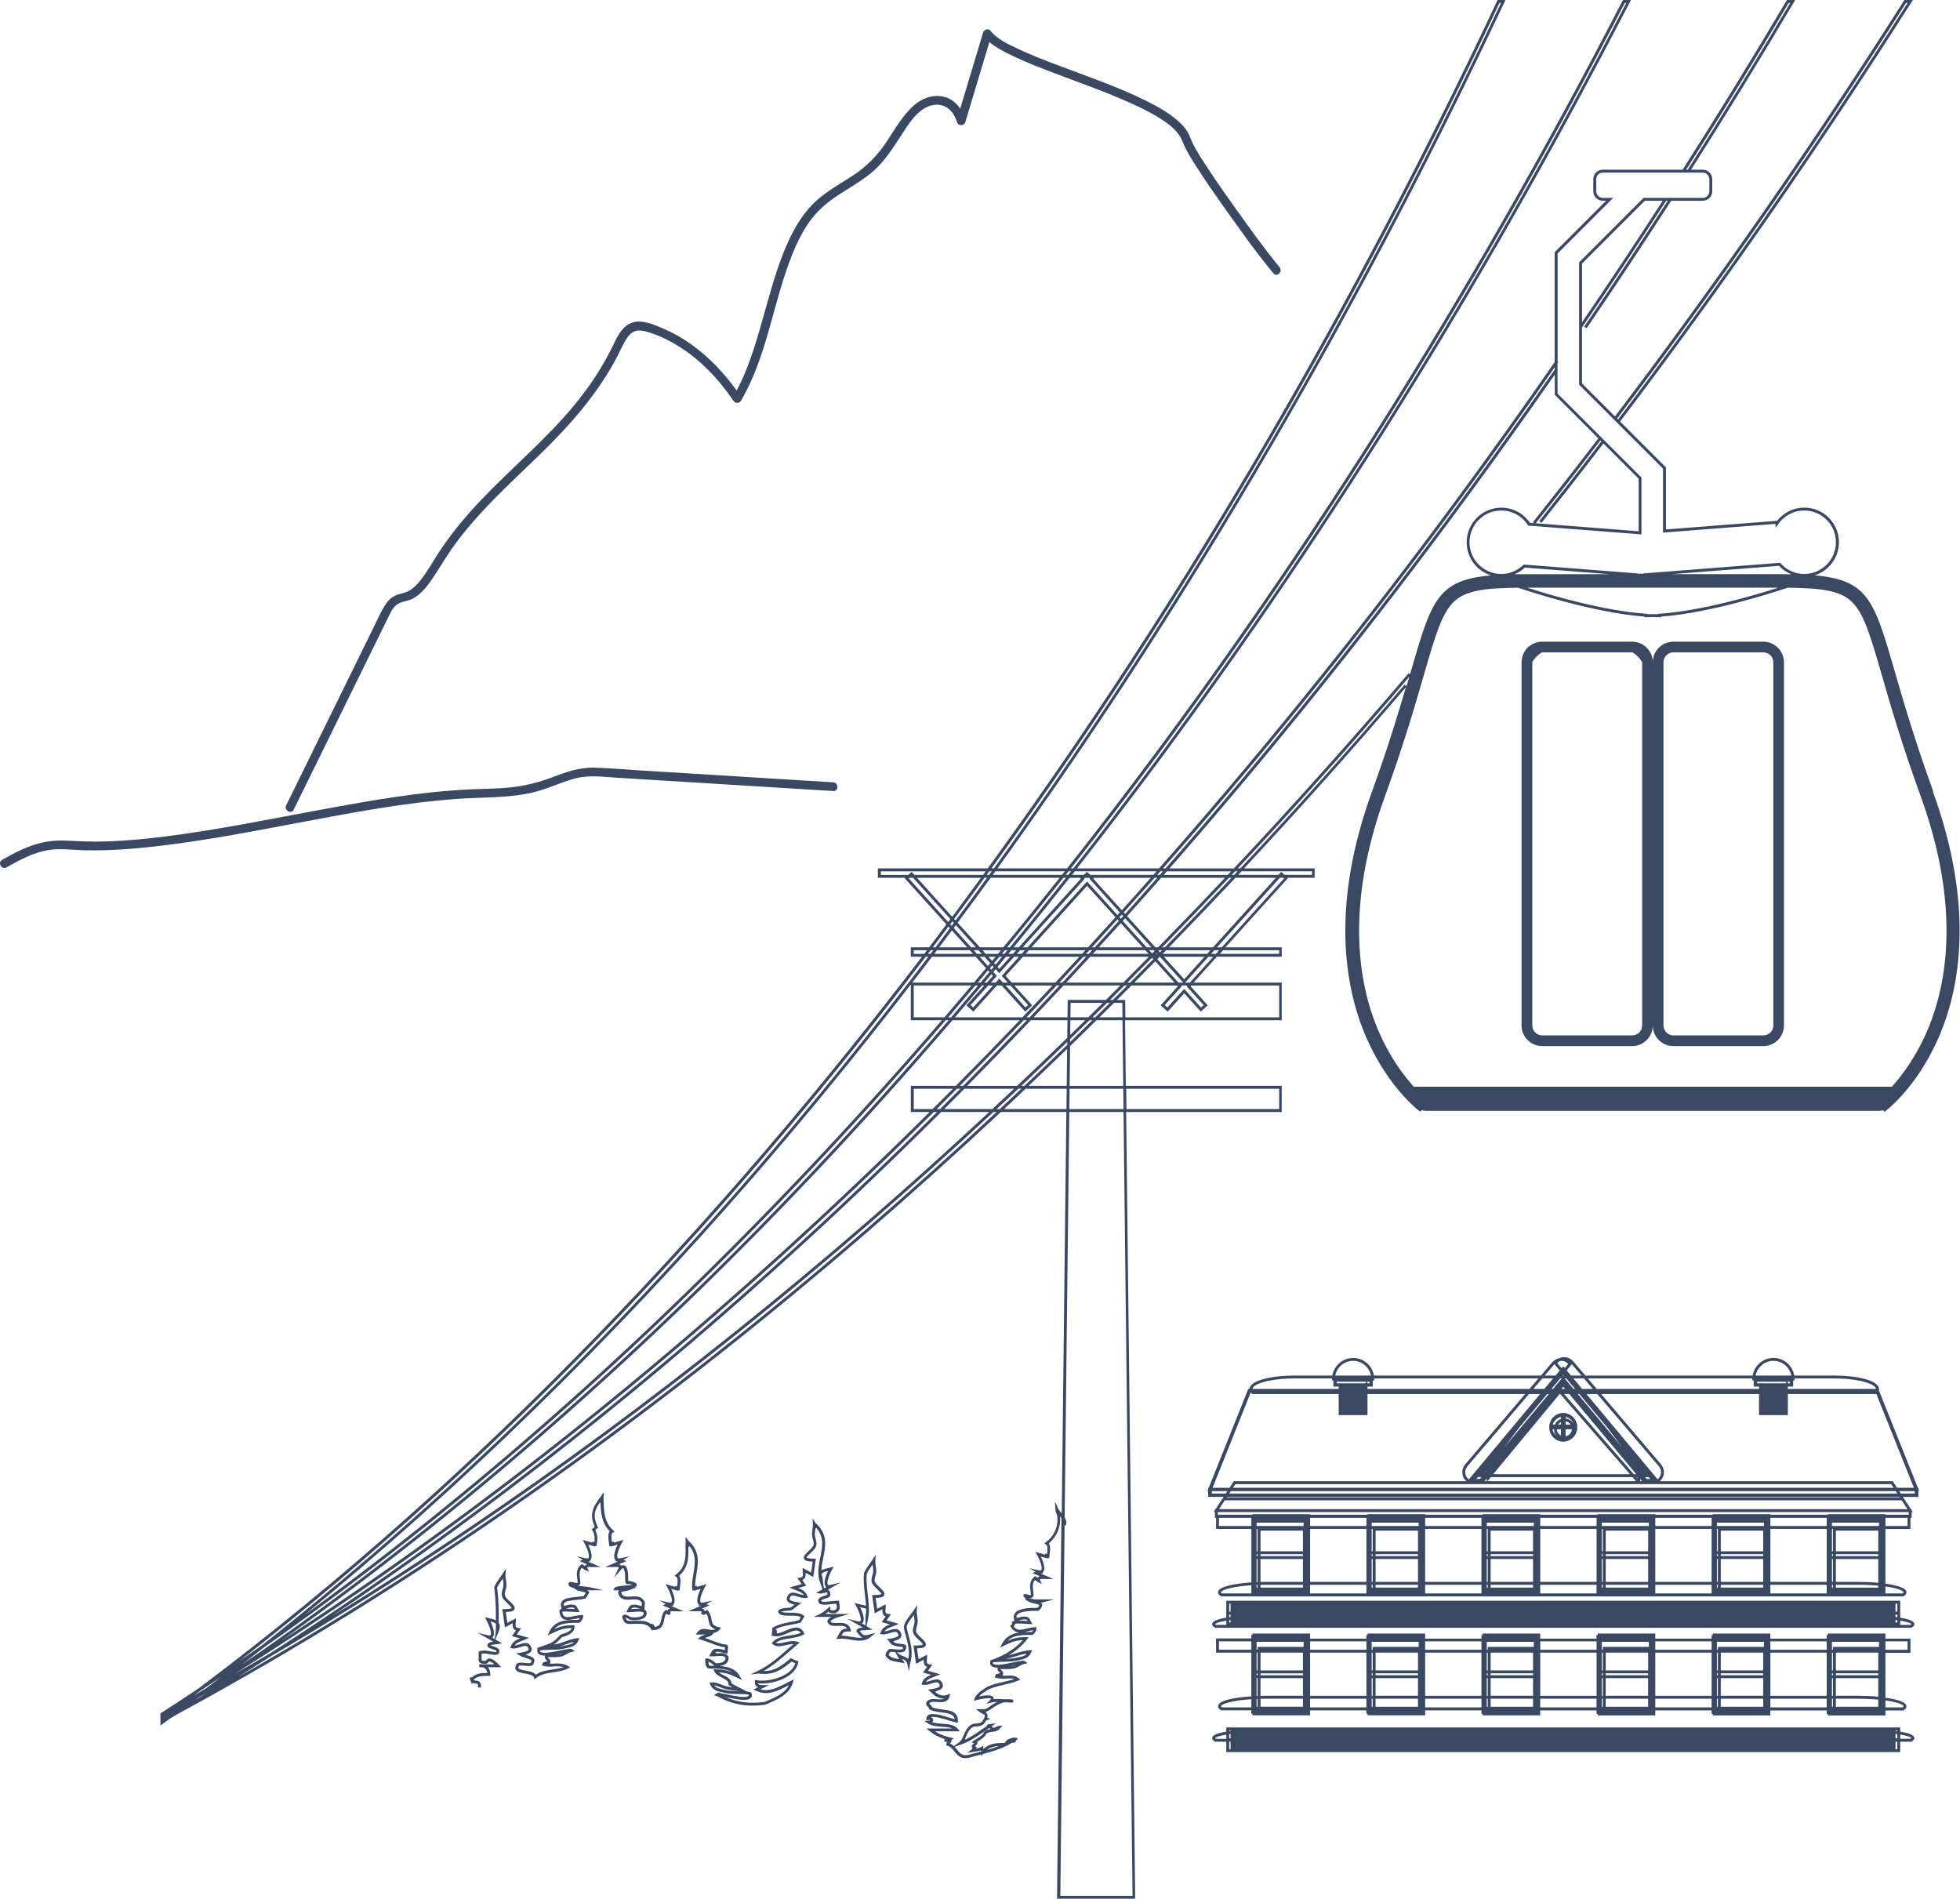
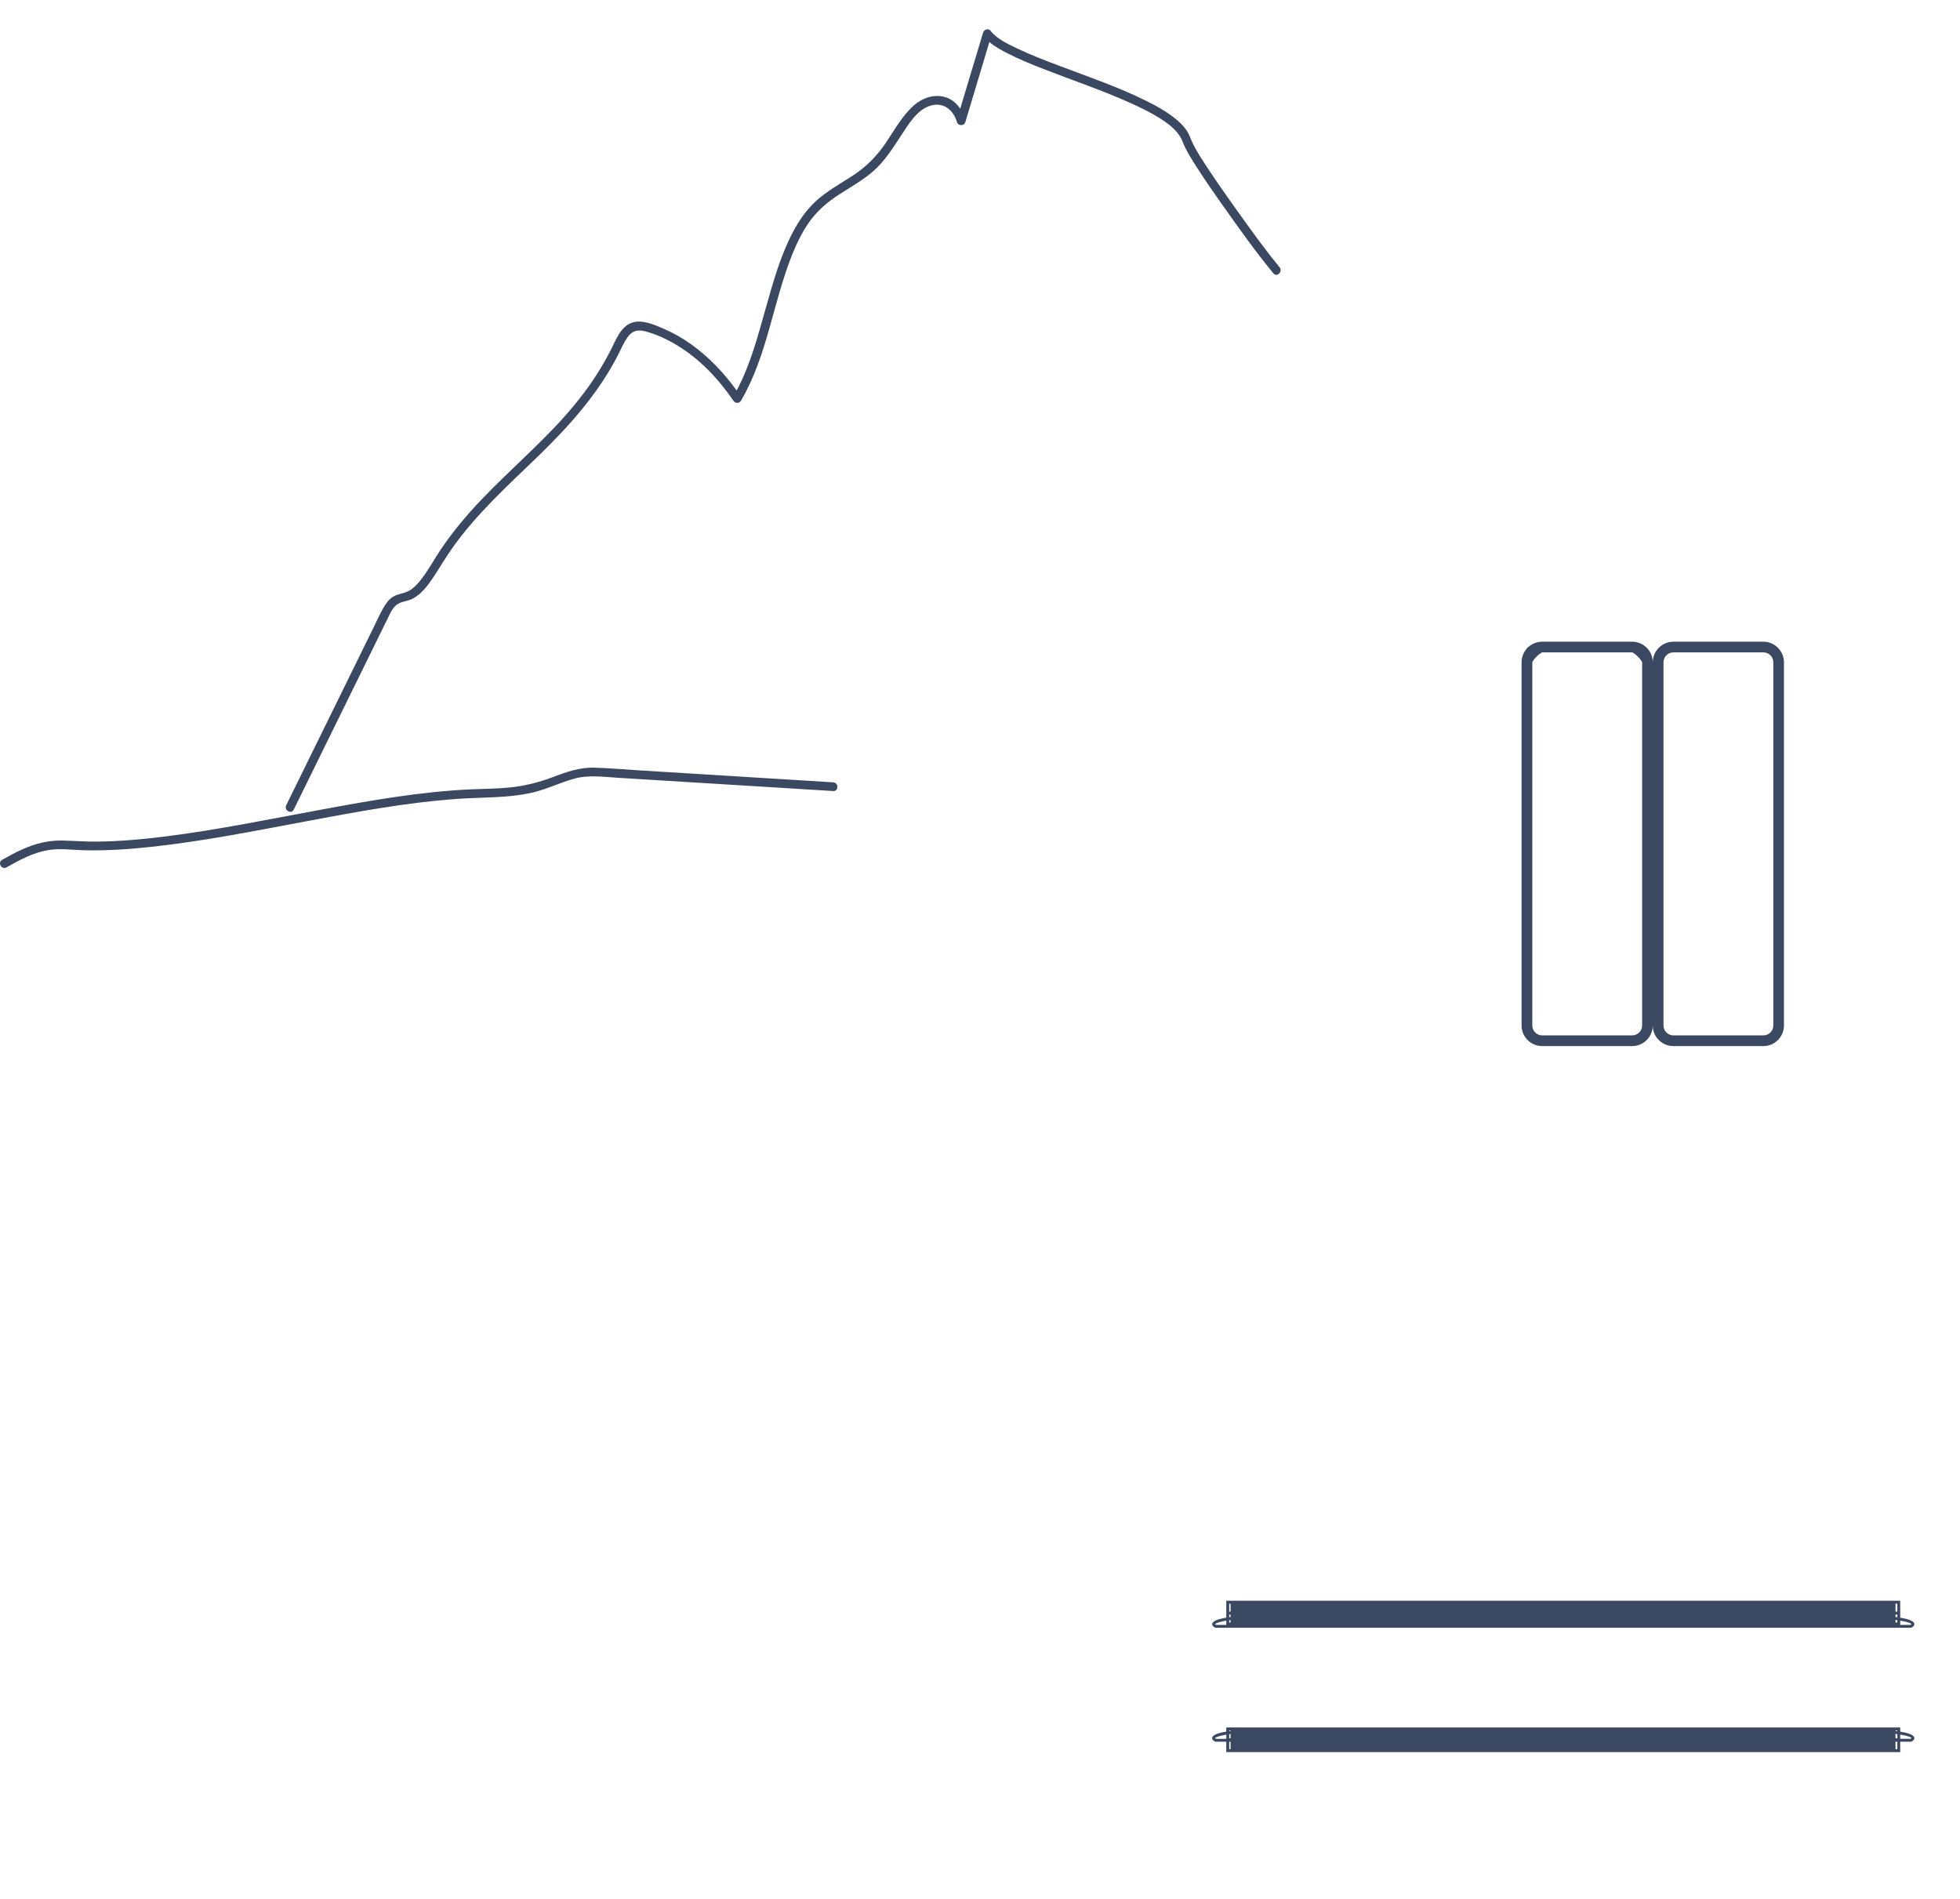
<svg xmlns="http://www.w3.org/2000/svg" id="_Слой_2" data-name="Слой 2" viewBox="0 0 674.5 653.36">
  <defs>
    <style> .cls-1 { fill: #3b4862; stroke-width: 0px; } </style>
  </defs>
  <g id="Layer_1" data-name="Layer 1">
    <g>
-       <path class="cls-1" d="M431.03,562.03v.54h-.41v1.23h-12.14v4.89h12.14v15.03c-5.69.38-11.45,1.41-11.45,3.41,0,.49.32.93.94,1.32l.12.08h10.38v1.18h.41v.54h19.81v-1.71h19.38v1.18h.41v.54h19.81v-1.71h19.38v1.18h.41v.54h19.81v-1.71h19.38v1.18h.41v.54h19.81v-1.71h19.38v1.18h.41v.54h19.81v-1.71h19.38v1.18h.41v.54h19.81v-1.71h6.18l.12-.08c.63-.39.94-.84.94-1.32,0-1.5-3.23-2.45-7.24-2.99v-15.44h8.61v-4.89h-8.61v-1.77h-19.81v.54h-.41v1.23h-19.38v-1.77h-19.81v.54h-.41v1.23h-19.38v-1.77h-19.81v.54h-.41v1.23h-19.38v-1.77h-19.81v.54h-.41v1.23h-19.38v-1.77h-19.81v.54h-.41v1.23h-19.38v-1.77h-19.81ZM631.78,584.54h7.67c2.62,0,4.93.12,6.92.3v2.46h-14.59v-2.76ZM631.78,577.46h14.59v6.38c-2.35-.21-4.8-.31-6.92-.31h-7.67v-6.07ZM630.78,583.54h-.34v-6.07h.34v6.07ZM646.38,576.46h-14.59v-.67h14.59v.67ZM646.38,568.68v6.12h-14.59v-6.12h14.59ZM630.78,574.8h-.34v-6.12h.34v6.12ZM630.78,575.8v.67h-.34v-.67h.34ZM630.44,584.54h.34v2.76h-.34v-2.76ZM646.62,564.96v1.74h-15.84v.98h-.34v-2.72h16.18ZM628.63,583.54h-19.38v-14.85h19.38v14.85ZM592.18,584.54h14.59v2.76h-14.59v-2.76ZM592.18,577.46h14.59v6.07h-14.59v-6.07ZM591.18,583.54h-.34v-6.07h.34v6.07ZM606.77,576.46h-14.59v-.67h14.59v.67ZM606.77,568.68v6.12h-14.59v-6.12h14.59ZM591.18,574.8h-.34v-6.12h.34v6.12ZM591.18,575.8v.67h-.34v-.67h.34ZM590.84,584.54h.34v2.76h-.34v-2.76ZM607.02,564.96v1.74h-15.84v.98h-.34v-2.72h16.18ZM589.02,583.54h-19.38v-14.85h19.38v14.85ZM552.58,584.54h14.59v2.76h-14.59v-2.76ZM552.58,577.46h14.59v6.07h-14.59v-6.07ZM551.58,583.54h-.34v-6.07h.34v6.07ZM567.18,576.46h-14.59v-.67h14.59v.67ZM567.18,568.68v6.12h-14.59v-6.12h14.59ZM551.58,574.8h-.34v-6.12h.34v6.12ZM551.58,575.8v.67h-.34v-.67h.34ZM551.24,584.54h.34v2.76h-.34v-2.76ZM567.42,564.96v1.74h-15.84v.98h-.34v-2.72h16.18ZM549.43,583.54h-19.38v-14.85h19.38v14.85ZM512.98,584.54h14.59v2.76h-14.59v-2.76ZM512.98,577.46h14.59v6.07h-14.59v-6.07ZM511.98,583.54h-.34v-6.07h.34v6.07ZM527.57,576.46h-14.59v-.67h14.59v.67ZM527.57,568.68v6.12h-14.59v-6.12h14.59ZM511.98,574.8h-.34v-6.12h.34v6.12ZM511.98,575.8v.67h-.34v-.67h.34ZM511.64,584.54h.34v2.76h-.34v-2.76ZM527.82,564.96v1.74h-15.84v.98h-.34v-2.72h16.18ZM509.82,583.54h-19.38v-14.85h19.38v14.85ZM473.38,584.54h14.59v2.76h-14.59v-2.76ZM473.38,577.46h14.59v6.07h-14.59v-6.07ZM472.38,583.54h-.34v-6.07h.34v6.07ZM487.98,576.46h-14.59v-.67h14.59v.67ZM487.98,568.68v6.12h-14.59v-6.12h14.59ZM472.38,574.8h-.34v-6.12h.34v6.12ZM472.38,575.8v.67h-.34v-.67h.34ZM472.04,584.54h.34v2.76h-.34v-2.76ZM488.22,564.96v1.74h-15.84v.98h-.34v-2.72h16.18ZM470.23,583.54h-19.38v-14.85h19.38v14.85ZM433.78,584.56c.66-.02,1.33-.03,2.03-.03h12.57v2.76h-14.59v-2.74ZM448.38,568.68v6.12h-14.59v-6.12h14.59ZM448.38,575.8v.67h-14.59v-.67h14.59ZM448.38,577.46v6.07h-12.57c-.65,0-1.33,0-2.03.03v-6.1h14.59ZM448.62,564.96v1.74h-15.84v.98h-.34v-2.72h16.18ZM432.78,568.68v6.12h-.34v-6.12h.34ZM432.78,575.8v.67h-.34v-.67h.34ZM432.78,577.46v6.13c-.11,0-.23,0-.34.01v-6.15h.34ZM432.78,584.59v2.71h-.34v-2.7c.11,0,.23,0,.34-.01ZM419.49,567.68v-2.89h11.14v2.89h-11.14ZM420.54,587.52c-.28-.19-.36-.34-.36-.4,0-.71,3.65-1.97,10.45-2.42v2.82h-10.09ZM450.84,587.52v-2.98h19.38v2.98h-19.38ZM490.44,587.52v-2.98h19.38v2.98h-19.38ZM530.04,587.52v-2.98h19.38v2.98h-19.38ZM569.64,587.52v-2.98h19.38v2.98h-19.38ZM609.24,587.52v-2.98h19.38v2.98h-19.38ZM655.08,587.12c0,.06-.08.21-.36.4h-5.88v-2.4c4.09.58,6.24,1.45,6.24,2ZM656.45,564.8v2.89h-7.61v-2.89h7.61ZM628.63,564.8v2.89h-19.38v-2.89h19.38ZM589.02,564.8v2.89h-19.38v-2.89h19.38ZM549.43,564.8v2.89h-19.38v-2.89h19.38ZM509.82,564.8v2.89h-19.38v-2.89h19.38ZM470.23,564.8v2.89h-19.38v-2.89h19.38Z" />
      <path class="cls-1" d="M653.93,595.86v-1.43h-231.93v1.43c-2.74.45-4.86,1.15-4.86,2.23,0,.69.75,1.06,1,1.19l.11.05h3.75v3.58h231.93v-3.58h3.75l.11-.05c.25-.12,1-.5,1-1.19,0-1.09-2.12-1.78-4.86-2.23ZM422.01,598.16v.18h-3.51c-.25-.13-.32-.23-.34-.23.18-.35,1.5-.82,3.85-1.22v1.27ZM423.48,600.94v.98h-.47v-2.58h.47v1.6ZM423.48,597.2v.95h-.47v-1.43c.16-.02.31-.05.47-.07v.55ZM423.48,595.65c-.16.02-.32.04-.47.06v-.28h.47v.22ZM652.93,601.92h-.63v-2.58h.63v2.58ZM652.93,598.16h-.63v-1.52c.22.03.42.06.63.09v1.44ZM652.93,595.71c-.21-.03-.42-.06-.63-.08v-.2h.63v.28ZM657.44,598.33h-3.51v-1.46c2.39.4,3.71.86,3.86,1.19,0,0-.05.11-.35.27Z" />
      <path class="cls-1" d="M157.11,274.91c8.71-.62,17.52-.22,26.08-2.18,5.07-1.16,9.7-3.53,14.71-4.86,4.73-1.26,9.69-.55,14.5-.25,22.03,1.36,44.07,2.71,66.1,4.07,2.74.17,5.49.34,8.23.51,1.93.12,1.92-2.88,0-3-22.22-1.37-44.45-2.74-66.67-4.11-5.21-.32-10.43-.8-15.64-.93-5.12-.13-9.61,1.51-14.33,3.3-4.77,1.81-9.68,3.02-14.75,3.52-4.28.43-8.59.44-12.88.62-17.42.74-34.71,3.82-51.83,6.98-17.76,3.27-35.48,6.94-53.41,9.21-8.08,1.02-16.21,1.76-24.36,1.81-3.77.02-7.51-.28-11.27-.37-4.9-.12-9.47,1.04-13.92,3.04-2.38,1.07-4.67,2.32-6.94,3.6-1.68.95-.17,3.54,1.51,2.59,4.49-2.53,9.15-5.07,14.29-5.93,4.07-.68,8.22-.07,12.31.04,7.82.2,15.65-.34,23.42-1.19,17.7-1.93,35.19-5.41,52.67-8.69,17.27-3.24,34.63-6.52,52.18-7.77Z" />
-       <path class="cls-1" d="M665.3,272.34c-6.39-17.6-10.33-31.23-13.22-41.19-7.11-24.58-9.15-31.58-27.63-33.17,4.85-1.51,8.39-6.04,8.39-11.39,0-6.57-5.34-11.92-11.91-11.92-3.67,0-7.11,1.68-9.36,4.54l-38.26,2.97v-21.35l-15.78-15.78c35.19-46.38,68.93-94.92,100.27-144.29l.49-.77h-2.92l-.15.23c-31.11,48.94-64.57,97.07-99.46,143.07l-11.34-11.34v-19.42l.07.05c9.75-14.29,19.47-28.92,28.89-43.5h.55c-9.39,14.54-19.05,29.11-28.75,43.32l.83.56c9.82-14.39,19.61-29.15,29.11-43.88h10.84c1.81,0,3.28-1.47,3.28-3.28v-4.13c0-1.81-1.47-3.28-3.28-3.28h-4c12.11-19.02,24.02-38.41,35.4-57.66l.45-.75h-2.86l-.15.25c-11.5,19.43-23.53,38.99-35.76,58.16h-27.46c-1.81,0-3.28,1.47-3.28,3.28v4.13c0,1.81,1.47,3.28,3.28,3.28h1.14l-17.71,17.71v37.8c-10.6,15.29-21.5,30.56-32.4,45.39-28.83,39.21-63.51,83.21-103.75,128.84h-28.23c36.88-46.91,72.26-97.16,105.83-150.35,29.9-47.37,58.3-97.07,84.43-147.74l.38-.73h-2.77l-.14.27c-26,50.37-54.26,99.8-83.99,146.91-28.98,45.91-64.75,97.99-107.15,151.64h-23.97c35.48-49.08,69.28-101.55,101.07-156.97,26.05-45.4,50.75-92.89,73.43-141.14l.33-.71h-2.72l-.13.29c-22.58,48-47.17,95.22-73.07,140.37-27.25,47.5-61.32,101.86-102.25,158.16h-37.81v3.23h9.35l-.14.13,14.38,15.91c-1.97,2.63-3.95,5.26-5.95,7.89h-6.31v3.24h3.85c-66.77,87.48-149.81,177.46-249.22,251.98-4.19,2.78-8.39,5.53-12.62,8.25l-.23.15v4.17l.79-.57c.88-.63,1.75-1.28,2.62-1.91.75-.45,1.5-.89,2.26-1.34,81.51-44.24,161.68-100.28,238.37-166.64,15.15-13.11,30.21-26.67,45.17-40.65h22.55l-1.59,138.14c-.1-.12-.19-.24-.28-.36-.28-.35-.55-.69-.74-.97-.08-.16-.16-.29-.22-.38l-1.07-2.39.13,2.65c.03.61.14,1.34.5,1.65.66,3.07-.2,7-3.75,9.67l-.57.43.59.39c.7.46.49,1.96.34,3.06-.01.1-.03.19-.04.28l-.61-.32v.46l-3.36-.95.6,1.06c.82,1.44,1.99,4.4,1.43,5.16-.16.22-.57.18-.89.11l-3.23-.71,2.19,1.24-1.17.41,2.62,1.11c-.32.09-.59.24-.76.49-.02.03-.04.06-.05.09-.16-.12-.32-.26-.47-.38l-.32-.26-.32.26c-1.74,1.44-1.49,3.4-1.29,4.96.06.45.11.87.11,1.3-.19.13-1.06-.12-1.34-.2-.5-.15-.94-.27-1.16.15-.21.4.1.71.55,1.09.06.16.17.31.33.44h-.49l1.6.93c.38.22.91.33,1.52.46.68.14,1.43.3,1.95.61-.11.35-.44.72-.65.93-2.52,0-6.52.05-7.79,1.86-.45.64-.52,1.41-.22,2.3v.33c-.24.06-.41.14-.54.25l-.43.38.33.28c-.08.14-.28.36-.47.52l-.33.27.22.37c.82,1.37,1.83,1.86,2.89,1.95-2.42.36-4.55,1.31-5.86,3.84l-.68,1.31,1.33-.63c2.6-1.23,3.85-1.82,6.49-1.93-1.85,2.11-4.39,4-7.16,5.32-.17.07-.33.15-.47.22l-2.44,1.1c-.81.12-1.11.33-1.18.71-.16.77.12,1.24.38,1.5.46.46,1.24.64,2.26.64h0c-.4.65.24,1.28.56,1.59.08.08.2.19.27.28-.08.04-.23.1-.47.16l-1.14.29.25.15c-.06-.02-.12-.04-.19-.06l-.37.93c1.36.55,2.78.47,4.04.41,1.02-.06,1.94-.11,2.72.16-1.27.43-2.62.74-3.93,1.04-2.63.6-5.12,1.17-6.83,2.64-1.02.44-2.57,2.01-2.87,2.93l-.3.9.91-.26c1.83-.52,4.64-.85,5-.52,0,0,0,.16-.36.55l-1.15,1.27,1.66-.45c.58-.16,1.27-.23,2-.24-.8.4-1.53.89-2.25,1.37-.58.39-1.18.79-1.81,1.14h-3.25l1.07.88c.31.26.67.43,1.02.6.44.21.86.41.94.69.07.22-.04.57-.29,1.03l-.39.68h.04c-.27.52-.64,1.09-3,1.09l-.13.02c-2.01.56-2.8,2.37-3.5,3.97-.3.69-.59,1.35-.95,1.84-.2.15-.39.34-.57.57l-1.87,1.34c-.38-.36-.82-.68-1.35-.9.03-.04.06-.07.11-.12.21-.23.54-.58.48-1.19l.82-.45-1-.23-.04-.13-.32.04c-2.14-.5-3.73-1.14-5.17-2.1h8.54l-.65-.81c-1.22-1.52-3.34-1.66-5.39-1.8-1.21-.08-2.45-.16-3.45-.53.09-.1.17-.21.22-.33.16-.35.1-.75-.14-1.04-.15-.18-.34-.3-.58-.37,1.27-.41,4.69.65,6.59,1.24.94.29,1.68.52,2.14.6l.57.1.02-.58c.1-3.33-2.84-3.7-5.44-4.01-1.24-.15-2.51-.31-3.46-.76-.11-.44-.42-.71-.64-.89-.2-.17-.29-.25-.31-.36.35-.68,1.24-.65,2.64-.55,1.64.12,3.68.27,4.33-1.89l.3-1.01-.97.4c-1.74.72-3.24-.07-4.25-.96,0,0,0,0,0,0l.27-.27c1-.24,1.97-.62,2.27-1.42.22-.58.05-1.23-.51-1.95-.84-1.09-2.31-.64-3.6-.24-.57.17-1.15.35-1.67.41.55-.84,1.42-1.18,2.62-1.65.33-.13.67-.26,1.03-.41l1.31-.55-4.22-1.2,1.51-2.13-.87-.08c-1.09-.1-1.11-.52-1-1.72.02-.26.05-.53.05-.78v-.83l-2.93,1.56-.53-3.74c1.86-.05,2.74-.35,2.99-1,.32-.82-.55-1.64-1.56-2.6-.56-.53-1.14-1.08-1.49-1.6-.48-.71-.27-1.48-.02-2.37.15-.52.3-1.05.31-1.61.02-.65-.07-1.28-.17-1.89-.1-.65-.19-1.26-.15-1.89l.13-1.94-1.05,1.64c-.29.45-.68.96-1.1,1.51-1.09,1.43-2.32,3.05-2.43,4.48v.07s0,.07,0,.07c.18.93.43,1.86.7,2.85.66,2.46,1.34,4.98.93,7.61h0s-.27.21-.27.21c0,0-.02.01-.02.02-.56-.54-1.27-.8-1.85-1.02-.36-.13-.7-.26-.92-.42l-1.09-.76c1.17.09,2.22.09,2.81-.45.25-.23.4-.54.43-.91.17-.32.18-.62.05-.88-.27-.53-.97-.6-1.87-.68-1.03-.1-1.96-.23-2.53-.68.07-.03.13-.07.18-.11l.26-.26c1-.24,1.98-.62,2.29-1.43.22-.58.05-1.23-.51-1.95-.84-1.08-2.3-.64-3.59-.24-.57.17-1.15.35-1.67.41.55-.84,1.42-1.18,2.62-1.65.33-.13.67-.26,1.03-.41l1.31-.55-4.22-1.19,1.51-2.13-.87-.08c-1.09-.1-1.11-.52-1-1.72.02-.26.05-.53.05-.78v-.83l-2.93,1.56-.53-3.74c1.86-.05,2.74-.35,2.99-1,.32-.82-.55-1.64-1.56-2.6-.56-.53-1.14-1.08-1.5-1.6-.48-.71-.27-1.48-.02-2.37.15-.52.3-1.05.31-1.61.02-.65-.07-1.28-.17-1.89-.1-.65-.19-1.26-.15-1.89l.13-1.95-1.05,1.64c-.31.48-.65.96-.99,1.44-.71,1-1.45,2.04-1.94,3.12l-.04.15c-.29,2.4.02,4.98.31,7.48.15,1.3.3,2.56.37,3.78-.49-.18-1.16-.33-1.97-.48-.35-.07-.65-.13-.85-.18l-1.17-.33.6,1.06c.8,1.42,2,4.45,1.44,5.2-.16.21-.57.16-.88.08l-3.56-.89,5.25,2.97c-1.16.11-2.13.4-2.13,1.3v.23l.18.15c.2.17.37.39.54.63.32.44.68.94,1.34,1.19-1.22.19-2.56-.04-3.94-.28-1.08-.19-2.23-.35-3.3-.38,0,0,0-.01.01-.02.64-1.24.74-1.43,2.66-1.43h.65l-.17-.63c-.65-2.46-2.85-2.37-4.45-2.29-1.31.06-2.16.06-2.5-.58.15-.3,1.18-.98,3.07-1.53l3.42-.98h-8.18c.32-.24.64-.49.96-.75.49.51,1.48.51,2.21.51l.19-.04c1.94-.8,1.59-2.38,1.4-3.22-.05-.22-.09-.43-.09-.56v-.5h-.5c-.7,0-1.5.1-2.28.19-1.24.15-2.77.33-3.33-.02-.03-.07-.06-.15-.04-.2.11-.28.98-.56,1.5-.73.85-.27,1.65-.53,1.65-1.22,0-.81-.2-1.35-.6-1.65-.09-.07-.19-.12-.29-.15l4.51-2.55-3.61.91c-.32.08-.73.13-.88-.07-.57-.75.63-3.78,1.44-5.2l.58-1.02-1.13.28c-.27.07-.53.13-.78.19-.91.21-1.74.4-2.34.8.06-1.47.36-2.94.66-4.37.81-3.98,1.66-8.09-2.69-11.97l-.98-1.53.1,1.88c.03.63-.05,1.24-.14,1.89-.08.55-.16,1.12-.16,1.71,0,.61.16,1.19.31,1.75.25.91.46,1.7-.02,2.42-.35.52-.93,1.07-1.5,1.61-1.01.95-1.88,1.78-1.55,2.59.25.64,1.13.95,2.99,1l-.53,3.74-2.93-1.56v.83c0,.25.02.51.05.78.05.58.1,1.13-.14,1.41-.15.17-.44.28-.87.32l-.87.07,1.51,2.14-4.22,1.19,1.31.55c.36.15.7.29,1.02.41,1.2.47,2.08.81,2.62,1.65-.52-.06-1.1-.24-1.67-.41-1.29-.39-2.75-.84-3.59.25-.56.72-.73,1.38-.51,1.95.34.88,1.47,1.25,2.56,1.49-.51.42-1.06.87-1.47,1.03-.15.02-.39.04-.68.06-1.63.12-3.48.26-3.48,1.38v.14l.07.12c.65,1.07,2.3,1.07,4.05,1.07,1.31,0,2.78,0,3.7.48l-.65,1.08c-.92.24-1.86.42-2.76.58-2.01.37-4.08.75-6.15,1.9l-.26.14v.29s0,.35-.05.87c-.08.25-.13.59-.13,1.02l-.11.66.55-.1c1.51.57,3.24-.17,4.92-.88,2.22-.94,3.7-1.47,4.62-.13-1.13.5-2.54.72-3.91.93-2.22.35-4.52.71-5.79,2.29l-.31.38.38.31c1.28,1.06,2.86.69,4.4.33.91-.21,1.83-.42,2.75-.39-.68.58-1.36,1.18-2.05,1.78-3.06,2.69-6.23,5.48-10.02,7.35-.05.02-.09.04-.13.06l-2.65,1.29,2.86-.34c5.17.8,8.28-1.64,11.23-4.09l1.33.55c-1.29,4.41-8.84,6.59-13.33,5.85l-.58-.1v.59c0,.78.11,1.54,1.1,1.93l-1.62.76.96.45c3.9,1.84,7.31.1,10.6-1.58.23-.12.46-.24.69-.35-1.48,2.9-4.83,4.3-8.37,5.77-4.97.68-9.22.16-13.44-1.67.19.04.38.08.56.12,3.91.81,6.98,1.33,8.1.2.25-.26.52-.72.35-1.48-.1-.45-.56-.65-1.68-.76l-1.93-1.02c-.37-.2-.75-.38-1.14-.58-.75-.37-1.51-.75-2.18-1.18-.16-1.53-1.55-2.23-2.78-2.84-.6-.3-1.17-.59-1.6-.94,2.67.11,3.92.7,6.54,1.93l1.44.68-.79-1.38c-1.46-2.53-4.04-3.25-6.89-3.45,2.04-.29,3.08-1.26,3.08-2.9v-.14l-.07-.12c-.88-1.46-2.36-1.34-3.93-1.22-.1,0-.2.02-.3.02-.04-.17-.15-.33-.3-.43.14-.07.34-.08.71-.11.48-.03,1.25.16,1.93.34.37.1.73.19,1.01.24l.59.1v-.6c0-.13.02-.31.05-.51.1-.81.14-1.42-.13-1.82l-.14-.2-.24-.02c-1.55-.11-3.25-.76-5.06-1.45-.75-.29-1.52-.58-2.29-.84.2-.07.4-.13.6-.2.83-.26,1.69-.52,2.16-1.17l.28-.38c.71-.08,1.41-.38,2.02-1.14l.51-.64-.8-.17c-2.12-.44-2.26-1.25-2.5-2.6-.16-.87-.35-1.96-1.21-3.03l-.32-.39-.39.32c-.13.11-.28.21-.42.29-.01-.18-.07-.35-.17-.5-.17-.25-.44-.4-.76-.49l2.58-1.1-1.13-.42,2.18-1.23-3.22.69c-.32.07-.73.1-.9-.12-.54-.73.51-3.51,1.44-5.15l.6-1.06-3.36.95v-.48l-.58.31c-.02-1.38.21-2.8.46-4.28.64-3.87,1.31-7.88-2.83-11.54l-.81-1.26-.02.53-.1-.09.05,1.15c-.04.79-.03,1.58-.03,2.35.02,3.45.04,6.42-3.24,8.99l-.55.43.58.38c.7.46.49,1.97.34,3.07-.01.1-.03.19-.04.28l-.61-.32v.46l-3.36-.95.6,1.06c.82,1.44,1.99,4.4,1.43,5.16-.16.22-.57.18-.89.11l-3.23-.71,2.19,1.24-1.17.41,2.62,1.11c-.32.09-.59.24-.76.49-.07.1-.11.21-.14.32-.05-.04-.09-.07-.14-.11l-.32-.26-.32.26c-.89.74-1.1,1.82-1.3,2.86-.28,1.47-.49,2.57-2.32,2.79-.03-.17-.09-.34-.2-.51-.28-.45-.78-.77-1.19-.53,0,0,0,0-.01,0-1.36-1.1-3.1-1.09-5.02-1.09h-.41c-.25,0-.51.01-.78.03-.73.04-1.56.08-1.93-.19-.12-.12-.43-.65-.55-.98.23.06.62.28.81.39.34.19.66.37.97.43,1.51.27,4.99.2,5.5-1.78.18-.7-.04-1.14-.25-1.39-.16-.19-.37-.33-.61-.43l.17.03v-.6c0-.13.02-.31.05-.51.1-.81.14-1.42-.12-1.81-1.13-1.78-2.98-1.64-4.61-1.52-1.85.13-2.93.14-3.36-1.45.17-.18,1-.34,1.45-.43.45-.09.92-.18,1.31-.32l2.72-.97h-1.18c.74-.16,1.05-.37,1.09-.77.07-.62-.7-.93-1.56-1.2-.65-.21-1.09-.21-1.37-.19-.01-.14-.03-.33-.04-.54l-.02-.35c-.02-.22,0-.45,0-.68v-.37c0-.12,0-2.96-1.32-3.45-.33-.12-.69-.08-1.05.12,0,0,0,0,0-.01-.17-.25-.44-.41-.76-.49l2.59-1.1-1.13-.42,2.18-1.23-3.22.69c-.32.07-.73.1-.9-.12-.56-.76.62-3.71,1.44-5.15l.6-1.06-3.36.95v-.44l-.62.3c-.01-.08-.02-.16-.03-.24-.15-1.08-.38-2.71.31-3.08l.62-.33-.52-.47c-3.13-2.85-3.2-6.65-3.29-11.06v-.3s.1-1.59.1-1.59l-.13.17v-.24s-.88,1.36-.88,1.36c-2.87,3.66-4,6.32-2.12,10.49l-1.03.86.22.37c.72,1.2.93,2.45.68,4.1l-.67-.36v.48l-3.36-.95.6,1.06c.82,1.44,1.99,4.4,1.43,5.16-.16.22-.57.18-.89.11l-3.23-.71,2.19,1.24-1.17.4,2.62,1.11c-.32.08-.59.24-.76.49-.03.05-.06.09-.08.14-.23-.17-.46-.35-.62-.48l-.32-.26-.32.26c-1.74,1.44-1.49,3.4-1.29,4.96.06.45.11.87.11,1.3-.18.12-1.01-.08-1.36-.16-.76-.18-1.35-.32-1.67.11-.3.4,0,.91.1,1.07l.11.13c.31.26.81.45,1.43.59l1.03.7c.31.21.79.31,1.4.44.58.12,1.27.26,1.78.53l-.65,1.07c-.75.18-1.72.28-2.65.37-2.19.21-4.26.42-5.02,1.67-.34.57-.36,1.28-.04,2.11v.33c-.24.06-.41.14-.54.25l-.18.16v.24c.08,1.26.43,2.11,1.09,2.62,1.06.82,2.59.51,4.21.17.59-.12,1.19-.25,1.77-.31-.15.24-.35.47-.51.62-4.03,0-8.16.06-10.04,4.12l-.58,1.25,1.25-.59c2.77-1.3,4-1.89,7.01-1.95-.21.82-1.03,1.46-3.58,2.17l-.19.1c-.28.24-.56.52-.85.83-.66.69-1.46,1.53-2.73,2.13-.28.07-.57.2-.78.32l-4.32,1.5.96-.11c-.17.11-.25.25-.29.43-.16.77.12,1.24.38,1.49.46.46,1.24.64,2.26.64h0c-.4.65.24,1.28.56,1.59.08.08.2.19.27.28-.08.04-.23.1-.47.16l-1.14.29.26.16c-.06-.02-.13-.04-.19-.07l-.38.93c1.26.53,2.61.45,3.91.38,1.18-.07,2.4-.13,3.6.24-1.05.36-2.27.54-3.54.73-2.13.32-4.33.64-6.07,1.85-.75-.91-2.25-1.18-3.6-1.42-1.02-.18-2.17-.39-2.37-.82-.08-.17,0-.46.2-.83.33-.17,1.27-.07,1.96,0,1.14.12,2.21.23,2.79-.3.15-.13.33-.37.36-.73.22-.41.26-.79.13-1.14-.28-.74-1.25-1.06-2.38-1.43-.21-.07-.42-.14-.63-.21,0,0,0-.01,0-.02.9-.24,1.74-.63,2.02-1.36.22-.58.05-1.23-.51-1.95-.84-1.08-2.3-.64-3.59-.24-.57.17-1.15.35-1.67.41.54-.84,1.42-1.18,2.62-1.65.33-.13.67-.26,1.03-.41l1.31-.55-4.22-1.19,1.51-2.13-.87-.08c-1.09-.1-1.11-.52-1-1.72.02-.26.05-.53.05-.78v-.83l-2.93,1.56-.53-3.74c1.86-.05,2.74-.35,2.99-1,.32-.82-.55-1.64-1.56-2.6-.56-.53-1.14-1.08-1.5-1.6-.48-.71-.27-1.48-.02-2.37.15-.52.3-1.05.31-1.61.02-.66-.07-1.28-.17-1.89-.1-.65-.19-1.26-.15-1.89l.13-1.95-1.05,1.64c-.31.48-.65.96-.99,1.44-.71,1-1.45,2.04-1.93,3.12l-.06.13.02.14c.5,3.9.6,7.77.56,11.32-.69-.37-1.62-.63-2.73-.86l-1.08-.23.54.96c.8,1.42,2,4.45,1.44,5.2-.16.21-.57.16-.88.08l-3.56-.89,5.41,3.06c-1.07.15-2.05.42-2.05,1.32,0,.69.8.95,1.65,1.22.52.17,1.39.45,1.5.73.02.05,0,.13-.04.2-.35.18-1.23.02-2.01-.12-1.23-.23-2.62-.49-3.8,0l-.31.13v2.82c0,1.33,1.5,1.33,2.5,1.33h.18l.99-.82c.56.07,1.16.48,1.74,1h-3.98c-.36-.06-.78-.07-1.25,0l.08.99h1.09c.32.07.61.2.85.41.41.35.69.91.78,1.56-1.79.01-4.1.14-5.27,1.54-.05-.02-.1-.03-.18-.04l-.29-.04-.18.23c-.12.16-.15.22-.06.49h0s.06.15.06.15c.04.11.09.23.16.39l.47,1.14.2-.48c.36.19.74.22,1.05.25.67.07.92.09.81,1.34l1,.09c.19-2.06-.74-2.33-1.71-2.42-.36-.04-.61-.07-.76-.17.86-1.47,3.47-1.47,5.23-1.47h.5v-.5c0-.96-.29-1.83-.82-2.46h4.59l-.8-.84c-1.06-1.13-2.22-2.17-3.48-2.17h-.18l-1,.83c-.89,0-1.32-.07-1.32-.33v-2.13c.87-.22,1.95-.02,2.92.16,1.2.22,2.24.42,2.89-.13l.11-.13c.3-.5.25-.9.16-1.15-.28-.74-1.26-1.05-2.13-1.33-.28-.09-.68-.22-.88-.32.32-.2,1.34-.31,1.8-.36.3-.03.58-.06.82-.1l1.4-.23-2.35-1.33,1.02-2.4c.59-1.39.67-2.35.28-3.11-.04-.08-.09-.17-.15-.24.07-3.76,0-7.92-.54-12.12.45-.95,1.13-1.9,1.78-2.83l.17-.24c.03.19.05.38.08.56.09.59.17,1.15.15,1.71-.01.44-.14.89-.28,1.38-.28.98-.59,2.1.15,3.2.41.61,1.04,1.2,1.64,1.77.49.47,1.32,1.25,1.32,1.5,0,.01-.28.37-2.64.38h-.57s.89,6.28.89,6.28l2.67-1.42c-.07.88-.1,2.03,1.12,2.47l-1.38,1.96,2.8.79c-1.39.55-2.57,1.12-3.16,2.75l-.2.55.58.11c.9.17,1.88-.13,2.84-.43,1.3-.4,2.12-.6,2.51-.1.23.29.47.7.36.98-.23.6-1.85.88-2.72,1.04l-1.56.28,1.22.67c.51.35.93.54,1.26.57.35.13.71.25,1.04.35.73.24,1.64.53,1.75.83.04.11-.06.29-.12.39l-.07.12v.14c0,.1-.03.12-.04.14-.25.23-1.32.12-2.02.04-1.12-.12-2.17-.22-2.76.26l-.11.13c-.44.73-.54,1.34-.31,1.85.41.91,1.72,1.14,3.1,1.39,1.33.24,2.83.51,3.17,1.35l.26.64.53-.44c1.59-1.32,3.85-1.65,6.03-1.98,1.8-.27,3.51-.52,4.89-1.29l.79-.44-.79-.44c-1.78-.99-3.57-.88-5.16-.79-.26.01-.51.03-.76.04l.05-.03-.41-.21c.11-.11.19-.23.23-.39.14-.52-.28-.93-.61-1.26-.1-.1-.26-.25-.34-.36.3-.07,1-.03,1.36-.02.21,0,.4.02.56.02,1.17,0,2.74-.14,3.36-.41.43-.19.81-.4,1.17-.61.58-.33,1.12-.64,1.85-.8l1.1-.24-.91-.66c-.45-.33-1.32-.18-3.9.36-2.33.49-6.24,1.31-7.07.48-.04-.04-.15-.15-.13-.43.54-.18,2.46-.22,3.75-.25,1.55-.03,3.02-.06,3.79-.24.36-.08.72-.15,1.06-.22,1.95-.4,3.79-.77,4.59-2.67.02-.05.04-.1.06-.15l.28-.75-.75.07c-.4-.04-.7.02-.93.13-1.12.21-2.19.6-3.23.98-1.31.48-2.57.94-3.86,1.03.95-.6,1.61-1.29,2.14-1.85.24-.25.47-.49.69-.68,2.63-.74,4.26-1.61,4.27-3.6v-.5s-.5,0-.5,0c-2.87,0-4.32.39-6.44,1.33,1.89-2.16,5.08-2.16,8.44-2.16h.18l.14-.12c.12-.1,1.18-1.01,1.18-2.04v-.5h-.5c-.86,0-1.77.19-2.65.37-1.39.29-2.7.55-3.39.01-.36-.28-.58-.78-.66-1.54.75-.15,2.86,0,3.82.06.57.04,1.04.07,1.31.07h.86l-.42-.75c-.14-.25-.25-.46-.34-.63-.48-.93-.67-1.1-1.94-1.21-.65-.06-1.5.17-2.25.37-.09.02-.17.04-.26.07-.09-.05-.19-.09-.3-.1-.05-.3-.02-.55.1-.75.5-.82,2.49-1.02,4.26-1.19,1.05-.1,2.14-.21,3.01-.45l.19-.05,1.33-2.2-.33-.27c-.16-.13-.33-.24-.52-.34h5.54l-4.33-.99c-.72-.17-1.69-.27-2.72-.37-.51-.05-1.07-.11-1.6-.18.16-.04.3-.1.43-.2.17-.14.38-.39.38-.85,0-.42-.06-.88-.12-1.36-.17-1.34-.35-2.73.64-3.79.36.28.91.68,1.27.83l1.17.48-.53-1.15c-.1-.22-.08-.3-.08-.3.16-.2,1.24-.15,1.64-.13.21,0,.42.02.59.02h2.46l-4.4-1.87,1.01-.14-.38-.21c.12-.09.21-.19.29-.29.85-1.15-.16-3.75-.84-5.21l2.37.67v-.18l.43.04.09-.44c.3-1.41.5-3.24-.47-5.11l.98-.81-.17-.35c-1.64-3.4-1.18-5.55.78-8.37l.12.13.1-.03c.11,3.7.49,7.15,3.17,9.87-.71.89-.49,2.47-.32,3.68.05.35.09.67.11.91l.03.53.51-.05v.18l2.37-.67c-.68,1.45-1.69,4.04-.84,5.2.07.1.17.2.29.29l-.39.22,1.02.14-4.4,1.87h2.46c.17,0,.38,0,.59-.02.41-.02,1.49-.07,1.64.13,0,0,.02.08-.08.31l-1.49,3.23,2.32-2.69c.44-.51.71-.6.79-.56.37.14.68,1.5.68,2.51v.35c-.01.26-.02.52,0,.77l.02.35c.06.84.08,1.12.34,1.34.22.19.47.16.66.14.21-.02.54-.06,1.11.13.11.04.21.07.29.1-.64.1-1.56.19-2.25.25-2.61.24-3.62.39-3.89.95l-.36.72h2c-.2.18-.32.42-.32.73v.12c.64,2.6,2.75,2.45,4.44,2.32,1.48-.11,2.88-.21,3.7,1.07.09.17,0,.83-.03,1.15,0,0,0,.01,0,.02-.13-.03-.26-.07-.4-.1-.76-.2-1.61-.43-2.26-.37-1.25.1-1.46.29-1.95,1.23-.09.17-.19.37-.33.61l-.42.75h.86c.41,0,.93-.04,1.5-.09,1.19-.11,3.19-.28,3.63.24.03.04.13.15.04.5-.27,1.05-2.8,1.32-4.35,1.04-.14-.02-.42-.19-.65-.32-.65-.37-1.55-.87-2.17-.22-.1.1-.21.28-.18.58.05.56.65,1.64.99,1.89.68.5,1.65.45,2.59.4.25-.01.5-.03.73-.03h.41c2.35,0,4.1-.01,5.27,1.92l.26.44.31-.2c3.18-.05,3.56-2.04,3.86-3.64.15-.76.28-1.48.68-2,.72.51,1,.41,1.13.36l.33-.18.07-.44-.06-.14c-.1-.22-.08-.3-.08-.3.16-.2,1.24-.15,1.64-.13.21,0,.42.02.59.02h2.46l-4.4-1.87,1-.13-.38-.22c.12-.09.22-.19.29-.29.85-1.15-.16-3.75-.84-5.21l2.37.67v-.18l.51.04.03-.52c.01-.27.06-.6.11-.96.16-1.15.36-2.66-.31-3.59,3.22-2.8,3.2-6.17,3.18-9.43,0-.17,0-.33,0-.5l.14.03.21-.28s.01-.02.02-.03c2.46,2.97,1.93,6.14,1.38,9.47-.29,1.74-.59,3.54-.43,5.3l.05.5.49-.05v.18l2.37-.67c-.68,1.45-1.69,4.04-.85,5.2.08.1.17.21.3.3l-.37.21.99.13-4.41,1.87h2.46c.17,0,.38,0,.59-.02.41-.02,1.49-.07,1.64.13,0,0,.02.08-.08.31l-.15.32.26.25c.46.44,1.14.16,1.6-.14.47.74.6,1.48.73,2.19.22,1.22.44,2.47,2.36,3.15-.7.39-1.51.24-2.41.08-1.26-.23-2.69-.49-3.76.93l-.61.8h3.46s-.02,0-.03,0c-.7.21-1.42.44-1.95.88l-.74.61.92.25c1.13.31,2.28.75,3.39,1.18,1.75.67,3.41,1.3,5,1.49.01.27-.04.71-.07.95,0,0,0,.01,0,.02-.13-.03-.26-.07-.4-.1-.76-.2-1.62-.43-2.26-.37-1.26.1-1.46.29-1.95,1.23-.09.17-.19.37-.33.61l-.42.75h.85c.67.02,1.32-.03,1.9-.07,1.53-.12,2.38-.15,2.92.62-.07,1.23-1.13,1.82-3.32,1.85-1.01-.83-2.05-1.66-3.18-1.66h-.5v.5c0,.89,0,2.99,1.5,2.99,3,0,5.88,0,7.85,1.31-1.78-.73-3.21-1.04-5.75-1.04h-.77l.31.7c.47,1.07,1.57,1.62,2.64,2.16,1.39.7,2.24,1.2,2.24,2.23v.26s.22.15.22.15c.36.25.74.47,1.14.69-.73-.1-1.46-.22-2.16-.38-.68-.16-1.27-.4-1.83-.63-1.01-.42-1.95-.81-3.25-.67l-.64.07.22.6c.75,2.04,2.64,2.42,4.65,2.83.35.07.7.14,1.06.22.78.18,2.24.21,3.78.24,1.31.03,3.24.06,3.77.25.03.27-.07.37-.11.42-.82.83-4.8.01-7.18-.48-1.04-.21-1.8-.37-2.36-.45-.02-.02-.04-.04-.06-.06-.25-.21-.77-.3-1.4.15l-.91.65,1.02.23c5.28,2.93,10.39,3.85,16.58,2.99l.13-.04c4.04-1.68,8.22-3.41,9.47-7.59l.32-1.07-1.01.48c-.63.3-1.26.62-1.88.94-2.89,1.47-5.63,2.88-8.66,1.97l3.02-1.42-2.16-.03c-1.26-.02-1.63-.23-1.74-.61,5.15.55,12.92-2.03,13.94-7.12l.08-.4-2.66-1.1-.23.19c-2.59,2.15-5.06,4.2-8.87,4.2-.06,0-.11,0-.17,0v-.04c3.29-1.87,6.09-4.33,8.81-6.73.97-.85,1.92-1.69,2.87-2.48l.74-.61-.92-.25c-1.5-.42-2.97-.07-4.28.23-1.19.27-2.23.52-3.07.16,1.1-.94,2.89-1.22,4.76-1.51,1.64-.26,3.34-.52,4.69-1.27l.41-.23-.21-.43c-1.36-2.81-3.9-1.74-6.16-.78-1.11.47-2.24.95-3.22.99.09-.21.12-.42.1-.62-.04-.37-.24-.67-.51-.81,1.79-.9,3.56-1.23,5.44-1.57.99-.18,2.02-.37,3.04-.65l.19-.05,1.33-2.2-.33-.27c-1.14-.95-3.03-.95-4.69-.95-1.18,0-2.4,0-2.96-.36.54-.22,1.9-.32,2.39-.35.33-.02.6-.04.86-.09.69-.25,1.36-.81,1.95-1.29.26-.21.5-.42.74-.58l.98-.69-1.35-.24c-.87-.15-2.48-.43-2.71-1.03-.11-.28.14-.69.36-.98.39-.5,1.21-.3,2.51.1.96.29,1.94.6,2.84.43l.58-.11-.2-.56c-.6-1.63-1.77-2.2-3.16-2.75l2.8-.79-1.38-1.96c.31-.11.55-.28.74-.5.46-.55.44-1.29.38-1.97l2.67,1.42.89-6.28h-.57c-2.34-.01-2.62-.37-2.63-.37,0-.27.81-1.05,1.31-1.51.6-.57,1.22-1.16,1.64-1.77.74-1.09.43-2.23.16-3.24-.14-.52-.28-1.02-.27-1.49,0-.53.07-1.04.15-1.58.02-.17.05-.34.07-.51l.19.04.12-.15c2.77,3.19,2.09,6.51,1.37,10.01-.42,2.08-.86,4.21-.62,6.4,0,.6.16,1.32.49,2.19l.86,2.52-2.23,1.26,1.47.2c.38.05.78-.08,1.21-.22.03-.01.07-.02.1-.03l.23.62-.1-.66c.33-.1.7-.19.83-.09.04.03.18.18.19.74-.17.11-.64.26-.96.37-.87.28-1.85.59-2.13,1.33-.09.25-.14.65.16,1.15l.11.13c.83.69,2.45.5,4.16.3.58-.07,1.19-.14,1.72-.17.02.08.04.17.06.26.21.97.27,1.6-.72,2.04-.95,0-1.4-.06-1.4-.33v-1.06s-.83.68-.83.68c-.95.79-1.94,1.61-2.79,2l-2.1.96h6.05c-.75.42-1.33.95-1.33,1.58l.04.19c.58,1.45,2.15,1.38,3.53,1.32,1.59-.07,2.66-.03,3.2.94-1.77.1-2.13.62-2.82,1.95-.12.23-.26.5-.43.79l-.49.87.99-.12c1.25-.16,2.61.08,3.93.31,2.36.41,4.81.84,6.87-.87l1.79-1.49-2.25.62c-1.91.53-2.3,0-2.84-.75-.12-.17-.25-.35-.4-.52.36-.17,1.29-.24,1.95-.28v.56s.12-.57.12-.57c.11,0,.22,0,.3-.01l2.11-.1-2.14-1.21.57-2.76c.1-.49.17-.99.21-1.51.02-.17.03-.3.03-.4.11-2-.14-4.16-.38-6.25-.28-2.41-.58-4.91-.32-7.17.45-.97,1.14-1.94,1.81-2.89l.17-.24c.03.19.05.38.08.56.09.59.17,1.15.15,1.71-.01.44-.14.89-.28,1.38-.28.98-.59,2.1.15,3.2.41.61,1.04,1.2,1.64,1.77.49.47,1.32,1.25,1.32,1.5,0,.02-.28.37-2.64.38h-.57s.89,6.28.89,6.28l2.67-1.42c-.07.88-.1,2.03,1.12,2.47l-1.38,1.96,2.8.79c-1.39.55-2.57,1.12-3.16,2.75l-.2.55.58.11c.9.17,1.88-.13,2.84-.43,1.3-.4,2.12-.6,2.51-.1.23.29.47.7.36.98-.23.6-1.85.88-2.72,1.04l-.15.03s-.01,0-.02,0l-1.18.21.85.6c.64,1.65,2.57,1.83,3.86,1.96.34.03.79.08,1.01.14,0,0,0,.02-.01.03l-.07.12v.14c0,.18-.06.26-.11.31-.38.35-1.68.23-2.72.13-.56-.05-1.15-.11-1.67-.11h-.18l-.14.12c-.12.1-1.18,1.01-1.18,2.04v.14l.07.12c.94,1.56,2.6,1.83,4.36,2.12.36.06.73.12,1.1.19l1.06.21-.87-1.54c.77.3,1.45.65,1.72,1.57.01.04.02.09.03.13l.61,2.61.36-2.62c1.19-3.51.28-6.87-.52-9.83-.25-.94-.5-1.83-.67-2.71.12-1.13,1.24-2.59,2.23-3.89.1-.13.2-.26.29-.38.03.21.06.41.09.61.09.59.17,1.15.15,1.71-.01.44-.14.89-.28,1.38-.28.98-.59,2.1.15,3.2.41.61,1.04,1.2,1.64,1.77.49.47,1.32,1.25,1.32,1.5-.01.02-.28.37-2.64.38h-.57s.89,6.28.89,6.28l2.67-1.42c-.07.88-.1,2.03,1.12,2.47l-1.38,1.96,2.8.79c-1.39.55-2.57,1.12-3.16,2.75l-.2.55.58.11c.9.17,1.88-.13,2.84-.43,1.3-.4,2.12-.6,2.51-.1.23.29.47.7.36.98-.23.6-1.85.88-2.72,1.03l-.15.03s-.01,0-.02,0l-1.18.21.92.66c1.44,1.69,3.13,2.49,4.81,2.36-.58.35-1.46.32-2.62.24-1.45-.11-3.09-.23-3.69,1.27l-.04.19c0,.65.41.99.68,1.21.25.21.32.29.32.44v.29l.26.14c1.14.63,2.61.81,4.04.99,2.59.32,4.27.62,4.53,2.36-.39-.11-.87-.26-1.4-.42-3.46-1.08-6.44-1.89-7.72-.98-.38.27-.59.67-.6,1.17l-.02.65.63-.15c.44-.1.62,0,.63.02,0,.04-.13.19-.49.2l-1.45.07,1.18.84c1.31.93,3.1,1.05,4.83,1.17,1.33.09,2.62.17,3.59.61h-8.91l1.07.88c1.57,1.3,3.18,2.16,5.32,2.8-.1.09-.17.19-.2.3l-.08.35.26.2c.15.12.34.2.87,0-.18.21-.36.51-.36.94v.38l.37.1c.51.14.92.39,1.28.71l-.12.09.16-.06c.4.36.75.79,1.11,1.24.86,1.08,1.82,2.29,3.73,2.29.34,0,.71-.04,1.11-.12,1.08-.3,2.13-.57,3.16-.84.4-.1.79-.21,1.18-.31v.62s.6-.78.6-.78c2.85-.76,5.49-1.54,8.11-2.83h.3s0-.15,0-.15c.58-.3,1.16-.62,1.75-.97.14.08.3.11.46.09.38-.05.67-.36.84-.92l.66-.45-.5-.18.05-.21-.56.02c-.62-.2-.97-.06-1.17.12-1.63.31-2.2,1.12-2.39,1.66-2.65,0-5.35.1-7.38,2.1-.03-.1-.05-.18-.05-.26v-.9s-.77.48-.77.48c-.5.32-1.19.44-1.89.54l.57-.56-.79-.25s0,0,0,0c.06-.05.12-.09.16-.13.35-.28.79-.62.7-1.12-.02-.1-.06-.19-.11-.27.09-.06.19-.12.28-.18,1.19-.74,2.52-1.58,2.8-2.56.64-.54,1.35-.62,2.11-.7.93-.1,1.98-.22,2.78-1.26l.71-.92-1.16.12c-.22.02-.46.13-.77.27-.42.19-1.04.48-1.37.31-.15-.08-.25-.26-.31-.47l1.48-.97-2.7.32h0c-.28.06-.32.12-.4.3l-.11.27.02.02c-.54.37-1.08.73-1.6,1.1-1.89,1.31-3.7,2.56-5.67,3.51l-.25-.08s-.03,0-.04-.01c.14-.3.28-.62.42-.94.63-1.45,1.28-2.94,2.79-3.39,2.74-.01,3.38-.8,3.83-1.67.14-.27.21-.4.39-.47l1.38-.55-1.12-.31c.14-.41.15-.77.05-1.1-.12-.39-.39-.67-.7-.88h.23l.11-.06c.71-.39,1.36-.83,1.99-1.25,1.47-.98,2.79-1.87,4.56-2.08.05,0,.11,0,.17.01.88.06,1.71.12,2.47.12l.1-.99c-1.01-.2-1.91-.23-2.73-.15-1.39-.1-2.79-.19-4.03-.05.05-.25.01-.48-.12-.68-.61-.99-3.28-.6-4.89-.26.53-.6,1.27-1.23,1.73-1.41l.15-.09c1.52-1.35,3.92-1.89,6.46-2.47,1.7-.39,3.46-.79,5.08-1.46l.77-.32-.64-.53c-1.23-1.02-2.78-.94-4.28-.86-.31.02-.63.03-.95.04l.11-.07-.41-.21c.11-.11.19-.23.23-.39.14-.52-.28-.93-.61-1.26-.1-.1-.26-.25-.34-.36.3-.07,1-.03,1.36-.02.21,0,.4.02.55.02,1.17,0,2.74-.14,3.36-.4.43-.19.81-.4,1.17-.61.58-.33,1.12-.64,1.85-.8l1.1-.24-.91-.66c-.45-.33-1.32-.18-3.9.36-2.33.49-6.24,1.32-7.07.49-.04-.04-.15-.15-.13-.43.54-.18,2.46-.22,3.75-.25,1.55-.03,3.01-.07,3.79-.24.36-.08.72-.15,1.06-.22,1.95-.4,3.79-.77,4.59-2.67.02-.05.04-.1.06-.15l.28-.74-.74.06c-.34-.03-.61,0-.83.09-1.69.21-3,.62-4.28,1.02-.73.22-1.44.44-2.18.61,2.49-1.47,4.7-3.36,6.27-5.41l.62-.81h-1.02c-2.88,0-4.33.4-6.28,1.26,2.01-2.04,5.15-2.04,8.46-2.04h.18l.14-.12c.12-.1,1.18-1.01,1.18-2.04v-.5h-.5c-.99,0-1.95.25-2.88.49-1.84.47-3.31.85-4.47-.74.24-.25.5-.6.53-.96.81-.13,2.82.01,3.75.08.57.04,1.05.07,1.31.07h.86l-.42-.75c-.14-.25-.25-.46-.34-.63-.48-.93-.67-1.11-1.94-1.21-.64-.06-1.5.17-2.25.37-.09.02-.17.04-.26.07-.08-.05-.17-.08-.27-.09-.04-.35.03-.65.21-.9,1.01-1.43,5.17-1.43,7.17-1.43h.18l.14-.12c.12-.1,1.18-1.01,1.18-2.04v-.23l-.18-.15c-.12-.1-.26-.2-.4-.28.35-.02.67-.06.93-.13l3.84-.98h-6.76c-.77-.12-1.5-.3-1.96-.47.42.05.83.02,1.13-.21.18-.14.4-.4.4-.87,0-.42-.06-.88-.12-1.36-.17-1.34-.35-2.73.64-3.79.35.28.82.65,1.05.76l1.28.64-.6-1.3c-.1-.22-.08-.3-.08-.3.15-.2,1.24-.15,1.64-.13.21,0,.42.02.59.02h2.46l-4.4-1.87,1-.13-.38-.22c.12-.09.22-.19.29-.29.85-1.15-.16-3.75-.84-5.21l2.37.67v-.18l.51.04.03-.52c.01-.27.06-.6.11-.96.16-1.15.36-2.65-.31-3.58,2.85-2.38,4.26-5.93,3.85-9.37.18.24.36.48.51.72l-1.51,130.9h26.89l-3.11-270.71h53.54v-9h-53.65l-.26-22.58h53.91v-12.95h-30.36l8.04-8.9h22.32v-3.24h-19.39l21.51-23.79-.14-.13h9.35v-3.23h-24.31c18.85-20.17,37.44-40.97,55.73-62.37-2.73,9.32-6.35,21.22-11.67,35.88-14.36,39.54-9.26,67.25-2.46,83.54h0c.17.42.35.83.53,1.23.51,1.17,1.06,2.35,1.64,3.52.18.37.37.73.55,1.08.37.73.75,1.43,1.13,2.12.14.25.27.49.41.73l.16.29c1.57,2.73,3.3,5.35,5.15,7.79.16.22.32.43.48.63l.07.09c.99,1.27,2.04,2.52,3.12,3.71l.37.41c.67.72,1.29,1.35,1.85,1.92l.39.38c.26.24.5.47.72.68.77.71,1.36,1.21,1.73,1.51l.14.11h0c.13.11.22.17.27.21l.46.23.38-.51c.49.17,1,.26,1.52.26h155.76c.53,0,1.04-.09,1.52-.26l.44.59.41-.31s.13-.1.26-.2l.15-.11c.37-.3.96-.8,1.72-1.51.23-.21.47-.44.73-.68l.39-.38c.56-.56,1.18-1.19,1.88-1.95l.38-.42c.15-.17.3-.33.45-.5.37-.42.75-.86,1.14-1.32l.4-.49c.35-.43.72-.88,1.09-1.36l1.11-1.47c.36-.49.73-1,1.14-1.58.37-.53.74-1.08,1.15-1.7.2-.3.39-.59.58-.9l1.89-3.14c.14-.24.28-.48.41-.73.18-.33.37-.67.55-1.01l.06-.11h0c.34-.64.68-1.29,1.01-1.96l.07-.14c.19-.37.37-.74.54-1.11.38-.78.74-1.57,1.09-2.39.15-.35.3-.7.45-1.05l.08-.18c6.81-16.28,11.91-43.99-2.46-83.54ZM170.6,561.26c0,.11,0,.2,0,.25l-.36,2.46-.83-.47c.11-.08.19-.17.26-.25.88-1.15-.19-3.86-.87-5.32.94.25,1.54.51,1.88.83-.02.86-.04,1.69-.07,2.5ZM193.32,568.88c.11-.02.23-.05.34-.07-.08.04-.17.08-.25.12-.24.1-.85.21-1.62.27.49-.1,1-.2,1.53-.31ZM194.89,565.79c.76-.28,1.53-.56,2.31-.76.03.09.07.18.12.25-.73.52-1.75.73-3,.98-.35.07-.71.15-1.08.23-.21.05-.49.08-.83.11.84-.21,1.67-.51,2.48-.81ZM194.86,553.49c.68-.18,1.44-.38,1.92-.34.75.06.81.07,1.06.55-.12,0-.25-.02-.38-.03-1.16-.08-2.08-.13-2.79-.13.06-.02.13-.03.19-.05ZM217.8,553.65c-.19.02-.38.03-.55.05.25-.48.32-.48,1.06-.54.04,0,.08,0,.12,0,.48,0,1.18.18,1.8.34.07.02.14.04.21.06-.81-.06-1.76.02-2.65.1ZM244.28,573.19c-.36,0-.46-.78-.49-1.4.67.22,1.4.82,2.11,1.41-.54,0-1.08,0-1.62,0ZM254.01,581.92c-1.42-.03-2.9-.06-3.58-.21-.37-.08-.73-.16-1.09-.23-1.62-.33-2.87-.58-3.56-1.53.7.07,1.31.32,2,.6.6.25,1.23.51,1.99.68,1.33.3,2.71.46,4.04.61l.76.09c-.18,0-.37,0-.57-.01ZM284.11,545.88c.07.09.15.17.25.25l-.82.46-.37-2.46c0-.29-.06-1.83-.45-2.16.02-.16.06-.3.12-.42.28-.53,1.09-.75,2.12-.99-.69,1.46-1.75,4.16-.87,5.32ZM298.01,555.09c-.11.47-.15,1.08-.17,1.39,0,.07,0,.14,0,.21l.02,2.63-1.21-.68c.11-.08.19-.17.26-.25.88-1.16-.2-3.88-.88-5.34.65.13,1.78.36,1.98.56.13.18.07.9,0,1.48ZM309.38,570.92c-1.59-.26-2.86-.46-3.58-1.51.07-.38.44-.8.68-1.03.43.01.92.06,1.39.1.07,0,.15.01.22.02l1.38,2.44s-.05,0-.08-.01ZM343.84,600.8c-1.38.54-2.77.98-4.22,1.39,1.2-.96,2.66-1.29,4.22-1.39ZM338.67,595.84c.62-.43,1.25-.86,1.89-1.29.08.18.18.33.29.46-.73.11-1.51.32-2.23.99l-.13.12-.02.17c-.09.61-1.47,1.48-2.39,2.05-.35.22-.68.43-.94.61l-.82.58.95.31s0,0,0,0c-.06.05-.12.09-.16.13-.35.28-.79.62-.7,1.12.04.2.14.35.28.46,0,.02-.02.03-.03.05-.09.16-.17.3-.26.38l-1.51,1.22,1.91-.34c.25-.04.52-.08.79-.12.68-.09,1.38-.19,2.01-.43,0,.02.02.05.03.07.04.11.08.22.1.31-.46.12-.94.24-1.41.37-1.03.27-2.08.54-3.14.83-2.04.42-2.83-.57-3.82-1.82-.26-.33-.53-.67-.84-.99l2.13-.75c2.96-1,5.42-2.7,8.02-4.5ZM349.14,572.98c.11-.02.23-.05.35-.07-.08.04-.17.08-.26.12-.24.1-.86.21-1.62.27.49-.1,1-.2,1.53-.31ZM349.71,569.9c1.02-.31,2.06-.64,3.3-.85.02.12.07.23.14.33-.73.52-1.75.73-3,.98-.35.07-.71.15-1.08.23-.65.15-2.01.18-3.37.21,1.49-.12,2.72-.51,4.02-.91ZM353.65,561.36c.64-.17,1.3-.33,1.94-.41-.15.24-.35.47-.5.62-.82,0-1.65,0-2.46.04.34-.07.69-.16,1.02-.25ZM350.68,557.59c.68-.18,1.44-.38,1.92-.34.75.06.81.07,1.06.55-.12,0-.25-.02-.39-.03-1.16-.08-2.08-.13-2.79-.13.06-.02.13-.03.19-.05ZM655.93,1h.55c-31.17,49.04-64.69,97.26-99.66,143.34l-.33-.33c34.88-45.97,68.33-94.09,99.44-143.01ZM544.43,110.92v-20.23l21.6-21.6h6.16c-9.06,14.02-18.39,28.08-27.77,41.83ZM615.54,1h.54c-11.34,19.16-23.21,38.46-35.27,57.39l.03.02h-.6c12.07-18.93,23.94-38.24,35.3-57.41ZM536.03,124.91c.08-.11.16-.22.23-.34l-.23-.16v-37.2l19.12-19.12h-3.56c-1.26,0-2.28-1.02-2.28-2.28v-4.13c0-1.26,1.02-2.28,2.28-2.28h34.38c1.26,0,2.28,1.02,2.28,2.28v4.13c0,1.26-1.02,2.28-2.28,2.28h-11.15l-.17-.11s-.05.07-.07.11h-8.97l-22.19,22.19v42.09l28.88,28.88v22.02l38.67-3.01.1,1.38.8-1.19c2.03-3,5.41-4.78,9.03-4.78,6.02,0,10.91,4.9,10.91,10.92s-4.89,10.92-10.91,10.92c-3.11,0-6.08-1.33-8.14-3.66l-.17-.19-47.18,3.67v.14s-.88-.07-.88-.07l-.81.07v-.14s-39.36-3.06-39.36-3.06l-.16.16c-2.06,1.98-4.75,3.08-7.59,3.08-6.02,0-10.91-4.9-10.91-10.92s4.89-10.92,10.91-10.92c3.71,0,7.14,1.86,9.16,4.98l.13.21,38.98,3.03v-19.57l-28.88-28.88v-10.52ZM566.47,211.2c-14.84-1.03-33.19-6.49-40.91-8.98h86.43c-7.72,2.48-26.07,7.95-40.91,8.98l-.47.03v.14c-.6,0-1.22-.02-1.86-.04-.61.02-1.22.04-1.82.04v-.14l-.47-.03ZM525.12,197.58c-1.39,0-2.7.01-3.96.03,1.31-.54,2.53-1.31,3.6-2.3l29.23,2.27h-28.87ZM575.21,197.58l37.01-2.88c1.19,1.28,2.63,2.26,4.22,2.91-1.27-.02-2.59-.04-3.98-.04h-37.24ZM530.48,179.93c3.02-3.8,6.02-7.62,9.02-11.45,4.1-5.24,8.23-10.58,12.29-15.88l12.13,12.13v18.08l-35.41-2.75c3.27-4.11,6.57-8.3,9.82-12.45,4.11-5.26,8.29-10.66,12.42-16.05l.33.33c-4.08,5.33-8.24,10.7-12.36,15.97-3,3.83-6,7.65-9.02,11.45l.78.62ZM550.03,150.85c-4.15,5.42-8.35,10.85-12.49,16.14-3.31,4.24-6.68,8.51-10.01,12.7l.41.33-1.44-.11c-2.23-3.28-5.9-5.22-9.86-5.22-6.57,0-11.91,5.35-11.91,11.92,0,5.35,3.54,9.88,8.39,11.39-18.49,1.58-20.52,8.59-27.63,33.17-.08.27-.16.56-.24.84l-.46-.39c-19.7,23.09-39.78,45.51-60.18,67.22h-22.16c35.15-40.11,69.29-82.65,102.2-127.41,10.23-13.91,20.45-28.21,30.4-42.51v6.94l14.99,14.99ZM414.21,345.85l-.92.83-5.77-6.39-5.78,6.39-.92-.83,5.86-6.48-.23-.26h2.13l-.23.26,5.86,6.48ZM352.54,373.65h-1.06c5.28-4.99,10.54-10.03,15.79-15.12v1.01c-4.9,4.75-9.81,9.45-14.73,14.11ZM367.24,360.94l-.15,12.7h-13.1c4.43-4.2,8.84-8.43,13.25-12.7ZM350.03,373.65h-17.16c7.33-7.42,14.63-14.95,21.88-22.58h12.6l-.07,6.06c-5.73,5.57-11.49,11.07-17.26,16.52ZM324.13,351.06c-61.73,71.66-135.01,143.45-219.48,204.75,53.74-43.75,105.54-94.25,154.53-150.7,18.44-21.25,36.54-43.39,54.26-66.36v12.31h10.69ZM371.91,302.4l-21.31,23.58h-1.77c6.47-7.87,12.9-15.85,19.28-23.92h3.76l-.14.13.2.22ZM373.13,302.26l.22-.2h1.48l.22.2-.13.14,10.45,11.56c-.28.31-.56.61-.83.92l-10.45-11.56-20.48,22.66h-1.67l21.32-23.58-.13-.14ZM376.33,302.06h19.69c-3.29,3.71-6.6,7.43-9.97,11.16l-9.78-10.81.2-.22-.15-.13ZM422.49,301.06h-22.01c.36-.41.73-.82,1.09-1.23h22.09c-.39.41-.78.82-1.16,1.23ZM423.78,302.06c-7.6,8.08-15.23,16.06-22.91,23.92h-.93c7.7-7.87,15.36-15.85,22.98-23.92h.86ZM421.55,302.06c-7.62,8.08-15.29,16.05-23,23.92h-.95l-9.72-10.75c3.92-4.36,7.82-8.76,11.72-13.18h21.95ZM399.89,326.98c-.24.25-.49.5-.73.74l-.45-.49c.08-.08.16-.17.24-.25h.93ZM398.26,328.22h-.51c.09-.09.18-.18.26-.27l.24.27ZM397.71,329.22s-.07.07-.11.11l-.1-.11h.2ZM335.63,339.12h.98c-3.09,3.67-6.19,7.32-9.3,10.95h-1c3.14-3.65,6.23-7.3,9.31-10.95ZM325,350.06h-10.55v-10.95h19.88c-3.08,3.65-6.18,7.3-9.32,10.95ZM336.75,326.98l1.12,1.24h-1.66l-1.12-1.24h1.66ZM334.19,325.98l-6-6.64c.25-.34.5-.67.75-1.01l6.91,7.65h-1.66ZM338.78,329.22l2,2.21c-.27.32-.53.64-.8.96l-2.86-3.17h1.66ZM373.52,326.98c-.38.41-.76.82-1.14,1.24h-19.43l1.12-1.24h19.46ZM354.96,325.98l19.13-21.17,9.78,10.81c-3.12,3.45-6.26,6.9-9.43,10.35h-19.48ZM371.45,329.22c-2.74,2.96-5.49,5.93-8.28,8.9h-15.01l-2.09-2.31,5.96-6.59h19.41ZM353.82,345.85l-.92.83-6.84-7.57h1.67l6.09,6.74ZM351.59,328.22h-1.67l1.12-1.24h1.67l-1.12,1.24ZM350.69,329.22l-5.96,6.59,2.09,2.31h-1.67l-1.26-1.39-1.26,1.39h-1.66l2.09-2.31-1.24-1.37c.27-.32.53-.64.8-.96l1.27,1.41,5.12-5.67h1.67ZM341.45,332.18l.5.55c-.27.32-.53.64-.8.96l-.5-.55c.27-.32.53-.64.8-.96ZM341.42,330.65l-1.29-1.43h2.49c-.4.48-.8.95-1.19,1.43ZM341.18,335.21l.54.59-2.09,2.31h-.87c.81-.96,1.61-1.94,2.42-2.9ZM340.07,339.12h1.67l-6.84,7.57-.92-.83,6.09-6.74ZM348.58,328.22h-1.59c.34-.41.68-.82,1.02-1.24h1.69l-1.12,1.24ZM347.68,329.22l-3.78,4.18-.62-.69c.96-1.16,1.93-2.32,2.89-3.49h1.51ZM345.69,328.22h-.94c.34-.41.68-.82,1.02-1.24h.94c-.34.41-.68.82-1.02,1.24ZM344.87,329.22c-.76.91-1.51,1.83-2.27,2.74l-.5-.55c.61-.73,1.21-1.46,1.82-2.18h.95ZM343.44,328.22h-4.22l-1.12-1.24h6.37c-.34.41-.68.82-1.03,1.24ZM340.01,333.91l.5.55c-1.02,1.22-2.03,2.44-3.05,3.65h-.98c1.18-1.4,2.36-2.8,3.53-4.21ZM337.92,339.12h.8l-6.16,6.81,2.4,2.17,8.11-8.98h1.62l8.12,8.98,2.4-2.17-6.16-6.81h13.17c-3.42,3.65-6.88,7.3-10.36,10.95h-23.24c3.1-3.63,6.2-7.27,9.29-10.95ZM352.3,351.06h1.07c-7.27,7.63-14.57,15.16-21.91,22.58h-1.14c7.47-7.53,14.79-15.06,21.98-22.58ZM353.26,350.06c3.48-3.65,6.93-7.3,10.35-10.95h1.04c-3.43,3.67-6.87,7.32-10.32,10.95h-1.07ZM364.54,338.12c2.78-2.97,5.54-5.94,8.27-8.9h1c-2.74,2.98-5.48,5.95-8.23,8.9h-1.04ZM373.73,328.22c.38-.41.76-.82,1.14-1.24h.99c-.38.41-.75.82-1.13,1.24h-.99ZM375.79,325.98c2.95-3.21,5.86-6.41,8.75-9.61l.48.53c-2.74,3.04-5.49,6.07-8.25,9.08h-.99ZM385.7,317.65l7.53,8.33h-15.1c2.53-2.77,5.05-5.54,7.57-8.33ZM385.22,315.63c.28-.31.56-.61.83-.92l.48.53c-.28.31-.56.61-.83.92l-.48-.53ZM377.22,326.98h16.92l1.12,1.24h-19.17c.38-.41.75-.82,1.13-1.24ZM394.58,325.98l-8.21-9.08c.28-.31.56-.61.83-.92l9.04,10h-1.67ZM397.15,326.98l.2.22c-.29.29-.58.59-.87.88l-1-1.11h1.67ZM387.2,314.49l-.48-.53c3.59-3.98,7.12-7.95,10.63-11.9h.91c-3.68,4.17-7.36,8.32-11.06,12.43ZM347.53,325.98h-.94c6.6-8,13.05-15.98,19.36-23.92h.88c-6.39,8.08-12.82,16.05-19.3,23.92ZM345.29,325.98h-8.09l-7.65-8.47c3.81-5.11,7.6-10.27,11.37-15.46h23.75c-6.31,7.95-12.77,15.93-19.38,23.92ZM328.86,316.76l-.5-.55c3.53-4.73,7.01-9.45,10.45-14.16h.87c-3.59,4.94-7.2,9.84-10.82,14.7ZM327.68,315.46l-12.11-13.4h22.01c-3.26,4.46-6.55,8.92-9.89,13.4ZM327.75,317.03l.5.55c-.25.34-.5.67-.75,1.01l-.5-.55c.25-.34.5-.67.75-1.01ZM327.57,320.16l5.26,5.82h-9.64c1.46-1.94,2.92-3.88,4.38-5.82ZM333.74,326.98l1.12,1.24h-13.35c.31-.41.62-.82.93-1.24h11.3ZM335.76,329.22l3.56,3.94c-1.38,1.65-2.77,3.3-4.16,4.96h-21.22c2.28-2.95,4.55-5.92,6.81-8.9h15.01ZM325.46,351.06h1c-15.41,17.95-31.03,35.33-46.87,52.1-62.25,65.92-128.14,122.84-196.24,169.56,2.42-1.87,4.83-3.76,7.24-5.66,91.01-63.74,169.43-139.97,234.86-216ZM280.32,403.85c16.04-16.98,31.86-34.59,47.46-52.79h23.14c-7.19,7.52-14.52,15.05-22,22.58h-15.47v9h6.47c-64.48,63.95-139.12,127.34-223.07,181.88,63.57-45.01,125.12-98.89,183.47-160.68ZM314.45,381.65v-7h13.48c-2.32,2.34-4.66,4.67-7.01,7h-6.48ZM329.33,374.65h1.14c-2.32,2.35-4.65,4.68-6.98,7h-1.16c2.35-2.33,4.68-4.67,7-7ZM323.91,382.65h16.5c-13.77,12.79-27.62,25.27-41.57,37.35-60.01,52.03-121.88,97.64-184.58,136.13,55.76-37.38,110.4-80.55,163.05-128.89,15.67-14.39,31.21-29.27,46.59-44.6ZM324.91,381.65c2.33-2.32,4.65-4.66,6.97-7h17.09c-2.49,2.35-4.99,4.68-7.49,7h-16.58ZM355.7,350.06c3.45-3.63,6.88-7.27,10.31-10.95h19.54c-1.66,1.66-3.32,3.32-4.98,4.97h-13.14l-.07,5.97h-11.66ZM374.92,351.06h.99c-2.55,2.51-5.09,5.01-7.64,7.5v-1.01c2.23-2.15,4.44-4.32,6.65-6.49ZM368.29,356.14l.06-5.08h5.14c-1.73,1.7-3.46,3.39-5.2,5.08ZM374.51,350.06h-6.14l.06-4.97h11.13c-1.68,1.66-3.37,3.32-5.05,4.97ZM380.98,345.09h.99c-1.68,1.67-3.36,3.32-5.04,4.97h-1c1.68-1.66,3.37-3.31,5.05-4.97ZM368.08,374.65h18.48l.08,7h-18.64l.08-7ZM368.09,373.65l.16-13.68c3.03-2.95,6.06-5.92,9.08-8.9h8.95l.26,22.58h-18.45ZM378.35,350.06c1.68-1.66,3.35-3.31,5.03-4.97h2.84l.06,4.97h-7.92ZM382.96,344.09h-.97c1.66-1.65,3.31-3.32,4.97-4.97h.96c-1.65,1.66-3.3,3.32-4.96,4.97ZM386.55,338.12h-19.61c2.75-2.95,5.49-5.92,8.23-8.9h20.21c-2.94,2.98-5.88,5.94-8.83,8.9ZM396.46,329.55l.44.49c-2.65,2.7-5.31,5.4-7.98,8.07h-.96c2.84-2.84,5.67-5.69,8.49-8.57ZM397.57,330.78l6.63,7.33h-13.86c2.42-2.43,4.83-4.88,7.24-7.33ZM398.27,330.07c.28-.28.56-.57.83-.85h.06l8.04,8.9h-1.67l-7.27-8.05ZM400.52,329.22h14l-7,7.75-7-7.75ZM400.08,328.22c.4-.41.81-.82,1.21-1.24h15.25l-1.12,1.24h-15.34ZM402.27,325.98c7.67-7.87,15.3-15.85,22.88-23.92h13.92l-21.63,23.92h-15.17ZM424.73,301.06h-.86c.39-.41.78-.82,1.16-1.23h.86c-.39.41-.78.82-1.16,1.23ZM503.43,170.58c10.63-14.46,21.25-29.33,31.6-44.23v.82c-10.2,14.68-20.7,29.37-31.21,43.66-33.07,44.97-67.38,87.72-102.72,128h-.9c40.01-45.42,74.52-89.21,103.22-128.24ZM399.33,299.82h.9c-.36.41-.73.82-1.09,1.23h-.9c.36-.41.73-.82,1.09-1.23ZM398,299.82c-.36.41-.73.82-1.09,1.23h-21.69l-1.12-1.01h0s-.02-.02-.02-.02l-1.11,1.03h-4.05c.33-.41.65-.82.98-1.23h28.13ZM475.23,147.72c29.7-47.05,57.92-96.41,83.9-146.72h.52c-26.01,50.39-54.27,99.82-84.01,146.94-33.7,53.39-69.23,103.83-106.26,150.89h-.87c42.21-53.46,77.83-105.34,106.72-151.1ZM367.72,299.82h.88c-.33.41-.65.82-.98,1.23h-.88c.33-.41.66-.82.98-1.23ZM366.44,299.82c-.33.41-.65.82-.98,1.23h-23.82c.3-.41.6-.82.9-1.23h23.9ZM443.06,141.16c25.86-45.08,50.42-92.24,72.97-140.16h.51c-22.58,47.98-47.16,95.2-73.06,140.35-31.91,55.61-65.83,108.25-101.44,157.47h-.86c40.76-56.12,74.71-110.31,101.88-157.67ZM340.45,299.82h.86c-.3.41-.6.82-.9,1.23h-.86c.3-.41.6-.82.9-1.23ZM303.13,301.06v-1.23h36.08c-.3.41-.6.82-.9,1.23h-23.64l-.94-1.04-1.15,1.04h-9.45ZM312.74,302.26l.22-.2h1.26l12.85,14.21c-.25.34-.5.67-.75,1.01l-13.58-15.02ZM326.39,318.85l.5.55c-1.65,2.2-3.3,4.39-4.95,6.58h-.93c1.81-2.38,3.6-4.76,5.38-7.13ZM320.25,326.98h.93c-.31.41-.62.82-.93,1.24h-.93c.31-.41.62-.82.94-1.24ZM314.45,328.22v-1.24h4.55c-.31.41-.62.82-.94,1.24h-3.62ZM318.56,329.22h.94c-19.89,26.16-40.26,51.27-61.07,75.24-53.19,61.29-109.7,115.55-168.39,161.78-2.53,1.78-5.07,3.54-7.63,5.3,93.66-72.63,172.34-158.64,236.15-242.32ZM67.2,584.97c.4-.3.8-.59,1.2-.89.99-.55,1.98-1.09,2.97-1.64-1.39.85-2.78,1.69-4.17,2.53ZM71.19,580.75c-1.52.93-3.03,1.86-4.56,2.79.67-.5,1.34-1.01,2.01-1.51,2.49-1.65,4.96-3.3,7.43-4.97-1.63,1.24-3.26,2.47-4.89,3.69ZM321.33,382.65h1.16c-15.14,15.08-30.43,29.71-45.86,43.87-59.21,54.35-120.91,102.16-183.91,142.55-3.99,2.34-7.99,4.65-11.99,6.93,91.13-57.09,171.67-124.91,240.59-193.34ZM298.61,422.54c-69.91,60.49-142.71,112.39-216.78,154.6,3.8-2.38,7.6-4.78,11.39-7.21,70.13-41.1,139.35-91.15,206.27-149.17,14.22-12.33,28.35-25.05,42.38-38.11h1.09c-14.69,13.71-29.48,27.02-44.35,39.89ZM344.04,381.65h-1.09c2.49-2.33,4.99-4.66,7.47-7h1.06c-2.48,2.34-4.95,4.68-7.44,7ZM345.51,381.65c2.48-2.32,4.95-4.66,7.42-7h14.15l-.08,7h-21.49ZM440.2,374.65v7h-52.56l-.08-7h52.64ZM389.75,652.36h-24.86l1.47-127.59.35.21c.53-.88.23-1.86-.33-2.8l1.6-139.53h18.66l3.1,269.71ZM440.2,339.12v10.95h-52.92l-.06-5.48v-.49h-2.84c1.66-1.65,3.31-3.31,4.96-4.97h15.77l.23.26-5.92,6.55,2.4,2.17,5.71-6.31,5.7,6.31,2.4-2.17-5.92-6.55.23-.26h30.27ZM409.49,338.12h-1.66l8.04-8.9h1.66l-8.04,8.9ZM418.43,328.22h-1.66l1.12-1.24h1.66l-1.12,1.24ZM440.2,326.98v1.24h-20.41l1.12-1.24h19.3ZM420.46,325.98h-1.66l21.63-23.92h1.26l.22.2-21.45,23.72ZM451.51,299.82v1.23h-9.45l-1.15-1.04-.94,1.04h-13.88c.39-.41.78-.82,1.16-1.23h24.25ZM483.38,235.56c-18.55,21.71-37.42,42.81-56.55,63.26h-.86c19.99-21.3,39.68-43.29,59-65.92-.3,1.03-.61,2.11-.93,3.21l-.65-.55ZM663.57,353.88c-.38.9-.76,1.78-1.16,2.64-.1.23-.21.45-.32.68-.12.26-.25.53-.38.79-.79,1.62-1.63,3.19-2.49,4.67-.08.14-.16.29-.25.43-2.26,3.83-4.82,7.37-7.62,10.52-.11.12-.2.22-.3.33h-164.52c-.1-.11-.2-.21-.3-.33-2.8-3.15-5.37-6.69-7.63-10.52-.09-.14-.17-.29-.25-.44-.87-1.49-1.7-3.06-2.49-4.67-.13-.26-.25-.52-.38-.79-.11-.22-.21-.45-.32-.68-.39-.86-.78-1.73-1.15-2.63-6.42-15.5-11.18-41.95,2.63-79.96,6.48-17.85,10.43-31.51,13.31-41.48,4.03-13.92,6.25-21.59,10.58-25.56,4-3.68,10.39-4.54,21.9-4.64,4.56,1.54,26.26,8.63,43.53,9.93v.21h.5c.77,0,1.56-.02,2.32-.05.8.03,1.59.05,2.36.05h.5v-.21c17.27-1.29,38.98-8.39,43.53-9.93,11.51.1,17.89.96,21.9,4.64,4.32,3.98,6.54,11.65,10.57,25.56,2.88,9.98,6.83,23.64,13.31,41.48,13.8,38.01,9.05,64.46,2.63,79.96Z" />
      <path class="cls-1" d="M101.1,278.57c8.54-17.39,17.08-34.77,25.63-52.16,2.19-4.45,4.36-8.9,6.56-13.34.82-1.67,1.63-3.67,3.1-4.88,1.5-1.24,3.76-1.25,5.48-2.11,3.23-1.62,5.5-4.8,7.45-7.73,2.13-3.22,4.06-6.55,6.29-9.7,8.43-11.94,19.32-21.72,29.76-31.84,10.66-10.35,20.58-21.46,27.38-34.79,1.01-1.99,1.89-4.09,3.17-5.93,1.58-2.28,3.5-2.77,6.17-2.07,3.85,1.02,7.53,2.75,10.93,4.81,7.83,4.75,14.25,11.55,19.38,19.08.62.91,1.99,1.02,2.59,0,9.08-15.49,11.04-33.93,17.67-50.42,1.54-3.82,3.37-7.56,5.73-10.95,2.74-3.94,6.33-6.99,10.33-9.58,4.08-2.64,8.35-4.99,12-8.24,3.84-3.42,6.55-7.78,9.35-12.04,2.54-3.86,5.53-9.02,10.29-10.36,4.4-1.24,7.73,1.56,8.96,5.67.42,1.43,2.47,1.42,2.89,0l8.27-27.53c1.79,1.54,3.97,2.73,6.01,3.78,4.08,2.11,8.36,3.84,12.63,5.51,10.01,3.91,20.24,7.33,30.05,11.76,4.12,1.86,8.23,3.88,11.93,6.5,2.47,1.75,4.72,3.81,5.83,6.66,1.26,3.22,3.19,6.18,5.05,9.09,2.81,4.39,5.79,8.68,8.81,12.93,5.61,7.91,11.25,15.9,17.43,23.38,1.23,1.49,3.34-.64,2.12-2.12-5.3-6.41-10.15-13.26-15-20.02-3.17-4.42-6.3-8.87-9.3-13.41-2.11-3.2-4.32-6.46-5.93-9.95-.45-.98-.87-2.34-1.58-3.42-.9-1.39-2.06-2.61-3.31-3.69-3.2-2.77-6.95-4.86-10.72-6.73-9.52-4.72-19.62-8.19-29.55-11.93-5.06-1.91-10.13-3.83-15-6.16-3.2-1.53-6.88-3.24-9.12-6.1-.73-.94-2.21-.31-2.51.66-2.63,8.74-5.25,17.47-7.88,26.21-1.37-2.05-3.32-3.64-5.9-4.17-3.68-.76-7.37.64-10.11,3.09-3.91,3.49-6.53,8.27-9.42,12.58-3.14,4.69-6.8,8.43-11.54,11.52-4.45,2.91-9.17,5.44-13.06,9.13-3.09,2.93-5.53,6.49-7.51,10.24-4.41,8.34-6.92,17.58-9.48,26.61-2.68,9.47-5.24,19.23-9.91,27.96-4.37-6.03-9.5-11.49-15.58-15.84-3-2.15-6.22-3.99-9.62-5.44-3.23-1.38-7.46-3.3-10.97-2-3.71,1.37-5.31,5.69-6.94,8.93-1.81,3.6-3.85,7.09-6.09,10.45-4.3,6.45-9.35,12.34-14.73,17.9-10.34,10.69-21.8,20.29-31.25,31.82-2.42,2.95-4.72,6.01-6.84,9.18-2.27,3.4-4.2,7.07-6.76,10.27-1.12,1.4-2.4,2.79-3.99,3.67-1.75.97-3.84.99-5.55,2.08-1.52.97-2.56,2.53-3.42,4.08-1.26,2.26-2.33,4.65-3.47,6.97-9.93,20.22-19.87,40.43-29.8,60.65-.85,1.73,1.74,3.25,2.59,1.51Z" />
-       <path class="cls-1" d="M533.18,491.82v.27h.06c.34,1.99,1.93,3.57,3.92,3.92v.07h1.12l.5-.02v-.06c1.99-.34,3.57-1.93,3.92-3.92h.07v-.27s0,0,0,0v-1.62h-.08c-.34-2-1.91-3.56-3.91-3.91v-.08h-1.62v.08c-2,.34-3.56,1.91-3.91,3.91h-.08v1.62h.01ZM538.78,487.58c1.26.28,2.28,1.18,2.73,2.36-.55-1-1.54-1.71-2.73-1.85v-.51ZM538.78,489.1c.72.12,1.34.52,1.73,1.1h-1.73v-1.1ZM538.78,491.82h2.16c-.07,1.22-.98,2.21-2.16,2.4v-2.4ZM537.16,493.97c-.79-.41-1.34-1.21-1.4-2.15h1.4v2.15ZM537.16,490.2h-.97c.24-.36.58-.64.97-.84v.84ZM537.16,487.58v.69c-.94.33-1.7,1.03-2.1,1.93h-.72c.39-1.31,1.47-2.32,2.82-2.61ZM534.76,491.82c.04.8.33,1.53.81,2.11-.65-.53-1.12-1.26-1.31-2.11h.5Z" />
      <path class="cls-1" d="M653.93,556.65v-5.82h-231.93v5.82c-2.74.45-4.86,1.15-4.86,2.23,0,.69.75,1.06,1,1.19l.11.05h239.43l.11-.05c.25-.12,1-.5,1-1.19,0-1.09-2.12-1.78-4.86-2.23ZM422.01,559.13h-3.51c-.25-.14-.32-.23-.34-.23.18-.35,1.5-.82,3.85-1.22v1.45ZM423.48,557.52v.8h-.47v-.8c.16-.02.31-.05.47-.07v.07ZM423.48,556.44c-.16.02-.32.04-.47.06v-.91h.47v.85ZM423.48,553.61v.95h-.47v-2.73h.47v1.78ZM652.93,558.32h-.63v-.9c.22.03.42.06.63.09v.81ZM652.93,556.5c-.21-.03-.42-.06-.63-.08v-.83h.63v.91ZM652.93,554.56h-.63v-2.73h.63v2.73ZM657.44,559.13h-3.51v-1.46c2.39.4,3.71.86,3.86,1.18,0,0-.05.11-.35.27Z" />
-       <path class="cls-1" d="M660.19,511.96h-.19l-13.43-33.57c.03-.14.05-.28.05-.42,0-3.01-7.85-4.64-15.24-4.64h-13.93c-.58-3.43-3.56-6.06-7.15-6.06s-6.58,2.63-7.15,6.06h-57.58l-4.12-4.83c-.72-.84-1.72-1.37-2.81-1.48-.73-.07-1.43.06-2.07.36-.9.18-1.75.63-2.39,1.39l-3.89,4.57h-57.48c-.58-3.43-3.56-6.06-7.15-6.06s-6.58,2.63-7.15,6.06h-13.25c-7.37,0-15.19,1.62-15.24,4.61h-.45l-13.61,34.01h-.19v.47l-.27.68h.27v1.98h5.32l-.78,1.19-1.99,3.04h-.23v.35l-.42.65h.42v1.98h.4v3.81h12.14v18.41c-5.69.38-11.45,1.41-11.45,3.41,0,.49.32.93.94,1.32l.12.08h234.77l.12-.08c.63-.39.94-.84.94-1.32,0-1.5-3.23-2.45-7.24-2.99v-18.82h8.61v-3.81h.4v-1.98h.42l-.42-.65v-.35h-.23l-1.99-3.04h0l-.78-1.19h5.33v-1.98h.27l-.27-.67v-.47ZM645.71,479.64l12.93,32.32h-5.82l-1.48-2.27h-80.15s.02-.01.03-.02c.82-.7,1.31-1.69,1.38-2.8.07-1.1-.29-2.16-1.01-3.01l-20.61-24.18h54.36v7.28h9.91v-1.4h.01v-5.88h30.41l.04-.04ZM423.02,513.94l.55-.84h228.81l.55.84h-229.9ZM653.67,515.08l.12.19h-231.65l.12-.19h231.4ZM537.97,477.19l.63.75h-1.26l.63-.75ZM537.75,473.33l.22-.27.22.27h-.44ZM566.58,507.35l1.32,1.58h-1.23l-.53-.64h1.16l-.71-.94ZM545.92,479.68h3.74l21.17,24.83c.55.65.83,1.46.78,2.3-.05.83-.42,1.57-1.03,2.1-.05.04-.11.07-.16.11l-24.49-29.34ZM564.47,506.29v-.08l.64.85-.64-.77ZM565.1,509.69h-.62v-.75l.62.75ZM563.47,508.28v.4l-.35-.4h.35ZM553.05,491.14l5.3,6.99-15.4-18.45h.54l9.56,11.46ZM563.09,507.28h-.84l-24.01-27.6h1.8l23.04,27.6ZM563.02,509.69h-51.16l1.16-1.41h48.78l1.22,1.41ZM541.5,477.94l-3.02-3.61h.54l3.02,3.61h-.54ZM534.44,477.94h-.54l3.02-3.61h.54l-3.02,3.61ZM536.71,479.68h.21l24.01,27.6h-47.08l22.86-27.6ZM517.59,498.14l5.31-7.01,9.56-11.45h.54l-15.41,18.46ZM505.49,509.06c-.07-.05-.15-.1-.22-.16-.61-.52-.98-1.26-1.03-2.09-.05-.83.22-1.64.76-2.28l21.18-24.85h3.83l-24.53,29.38ZM510.84,507.05l.78-1.03v.1l-.78.93ZM511.62,508.76v.93h-.77l.77-.93ZM509.81,508.28l-.53.64h-1.23l1.33-1.59-.72.95h1.16ZM650.8,510.69l.83,1.27h-227.32l.83-1.27h225.66ZM604.65,475.99v-.53h10.1l-.18.53h-9.93ZM615.19,475.99v-.53h.76v.53h-.76ZM617.08,475.03h.47v-.5c0-.07,0-.13-.01-.2h13.83c8.11,0,14.17,1.9,14.24,3.61h-30.36v-.81h1.83v-2.1ZM610.3,468.27c3.04,0,5.58,2.18,6.14,5.06h-12.28c.56-2.88,3.1-5.06,6.14-5.06ZM603.05,474.33c0,.07-.01.13-.01.2v.5h.47v2.1h1.83v.81h-55.84l-3.08-3.61h56.63ZM548.18,477.94h-3.71l-3.02-3.61h3.64l3.08,3.61ZM540.88,469.38l3.37,3.95h-3.62l-1.49-1.79,1.55-1.82.24-.28-.04-.06ZM536.3,468.7c.17-.15.36-.27.56-.37.17-.03.33-.05.5-.05.69,0,1.38.23,1.93.71.14.12.26.25.37.38l-1.19,1.39-.12-.14-.39-.51-.39.5-.17.2-1.48-1.74c.11-.14.24-.27.37-.38ZM534.91,469.43l1.85,2.17-1.45,1.73h-3.72l3.32-3.9ZM530.74,474.33h3.74l-3.02,3.61h-3.8l3.08-3.61ZM472.43,475.03h.47v-.5c0-.07,0-.13-.01-.2h56.53l-3.08,3.61h-55.74v-.81h1.83v-2.1ZM470.5,475.99v-.53s.79,0,.79,0v.53h-.79ZM465.64,468.27c3.04,0,5.58,2.18,6.14,5.06h-12.28c.56-2.88,3.1-5.06,6.14-5.06ZM470.1,475.46l-.2.53h-9.91v-.53h10.11ZM445.24,474.33h13.16c0,.07-.01.13-.01.2v.5h.47v2.1h1.83v.81h-29.68c.06-1.71,6.13-3.61,14.24-3.61ZM430.43,479.14c.11.14.23.28.37.41l.14.13h29.74v7.28h9.91v-1.4h.01v-5.88h54.26l-20.63,24.2c-.72.84-1.07,1.9-1,3,.07,1.1.56,2.09,1.38,2.79,0,0,.02.01.03.02h-80.05l-1.48,2.27h-5.82l13.13-32.82ZM417.03,513.94v-.84h5.34l-.55.84h-4.8ZM419.49,525.1v-2.81h11.14v2.81h-11.14ZM631.78,545.33h7.67c2.62,0,4.93.12,6.92.3v.67h-14.59v-.97ZM646.38,526.71v7.09h-14.59v-7.09h14.59ZM646.38,534.8v.67h-14.59v-.67h14.59ZM646.38,536.46v8.18c-2.35-.21-4.8-.31-6.92-.31h-7.67v-7.87h14.59ZM630.78,544.33h-.34v-7.87h.34v7.87ZM630.78,545.33v.97h-.34v-.97h.34ZM646.62,523.96v1.14h-16.18v-1.14h16.18ZM630.78,526.1v7.7h-.34v-7.7h.34ZM630.78,534.8v.67h-.34v-.67h.34ZM628.63,544.33h-19.38v-18.23h19.38v18.23ZM592.18,545.33h14.59v.97h-14.59v-.97ZM606.77,526.71v7.09h-14.59v-7.09h14.59ZM606.77,534.8v.67h-14.59v-.67h14.59ZM606.77,536.46v7.87h-14.59v-7.87h14.59ZM591.18,544.33h-.34v-7.87h.34v7.87ZM591.18,545.33v.97h-.34v-.97h.34ZM607.02,523.96v1.14h-16.18v-1.14h16.18ZM591.18,526.1v7.7h-.34v-7.7h.34ZM591.18,534.8v.67h-.34v-.67h.34ZM589.02,544.33h-19.38v-18.23h19.38v18.23ZM552.58,545.33h14.59v.97h-14.59v-.97ZM567.18,526.71v7.09h-14.59v-7.09h14.59ZM567.18,534.8v.67h-14.59v-.67h14.59ZM567.18,536.46v7.87h-14.59v-7.87h14.59ZM551.58,544.33h-.34v-7.87h.34v7.87ZM551.58,545.33v.97h-.34v-.97h.34ZM567.42,523.96v1.14h-16.18v-1.14h16.18ZM551.58,526.1v7.7h-.34v-7.7h.34ZM551.58,534.8v.67h-.34v-.67h.34ZM549.43,544.33h-19.38v-18.23h19.38v18.23ZM512.98,545.33h14.59v.97h-14.59v-.97ZM527.57,526.71v7.09h-14.59v-7.09h14.59ZM527.57,534.8v.67h-14.59v-.67h14.59ZM527.57,536.46v7.87h-14.59v-7.87h14.59ZM511.98,544.33h-.34v-7.87h.34v7.87ZM511.98,545.33v.97h-.34v-.97h.34ZM527.82,523.96v1.14h-16.18v-1.14h16.18ZM511.98,526.1v7.7h-.34v-7.7h.34ZM511.98,534.8v.67h-.34v-.67h.34ZM509.82,544.33h-19.38v-18.23h19.38v18.23ZM473.38,545.33h14.59v.97h-14.59v-.97ZM487.98,526.71v7.09h-14.59v-7.09h14.59ZM487.98,534.8v.67h-14.59v-.67h14.59ZM487.98,536.46v7.87h-14.59v-7.87h14.59ZM472.38,544.33h-.34v-7.87h.34v7.87ZM472.38,545.33v.97h-.34v-.97h.34ZM488.22,523.96v1.14h-16.18v-1.14h16.18ZM472.38,526.1v7.7h-.34v-7.7h.34ZM472.38,534.8v.67h-.34v-.67h.34ZM470.23,544.33h-19.38v-18.23h19.38v18.23ZM433.78,545.36c.66-.02,1.33-.03,2.03-.03h12.57v.97h-14.59v-.94ZM448.38,526.71v7.09h-14.59v-7.09h14.59ZM448.38,534.8v.67h-14.59v-.67h14.59ZM448.38,536.46v7.87h-12.57c-.65,0-1.33,0-2.03.03v-7.89h14.59ZM448.62,523.96v1.14h-16.18v-1.14h16.18ZM432.78,526.1v7.7h-.34v-7.7h.34ZM432.78,534.8v.67h-.34v-.67h.34ZM432.78,536.46v7.93c-.11,0-.23,0-.34.01v-7.94h.34ZM432.78,545.39v.91h-.34v-.9c.11,0,.23,0,.34-.01ZM450.84,545.33h19.38v2.98h-19.38v-2.98ZM490.44,545.33h19.38v2.98h-19.38v-2.98ZM530.04,545.33h19.38v2.98h-19.38v-2.98ZM569.64,545.33h19.38v2.98h-19.38v-2.98ZM609.24,545.33h19.38v2.98h-19.38v-2.98ZM628.63,525.1h-19.38v-2.81h19.38v2.81ZM589.02,525.1h-19.38v-2.81h19.38v2.81ZM549.43,525.1h-19.38v-2.81h19.38v2.81ZM509.82,525.1h-19.38v-2.81h19.38v2.81ZM470.23,525.1h-19.38v-2.81h19.38v2.81ZM420.18,547.91c0-.71,3.65-1.97,10.45-2.42v2.82h-10.09c-.28-.19-.36-.34-.36-.4ZM655.08,547.91c0,.06-.08.21-.36.4h-5.88v-2.4c4.09.58,6.24,1.45,6.24,2ZM656.45,525.1h-7.61v-2.81h7.61v2.81ZM656.86,521.21h-8.01v-.18h-19.81v.18h-19.79v-.18h-19.81v.18h-19.79v-.18h-19.81v.18h-19.79v-.18h-19.81v.18h-19.79v-.18h-19.81v.18h-19.79v-.18h-19.81v.18h-11.95v-.9h237.77v.9ZM656.43,519.31h-236.93l1.99-3.04h232.95l1.99,3.04ZM658.92,513.94h-4.8l-.55-.84h5.35v.84Z" />
      <path class="cls-1" d="M609.74,221.43c-.88-.4-1.86-.62-2.89-.62h-30.98c-3.91,0-7.09,3.18-7.09,7.09,0-2.88-1.73-5.37-4.2-6.47-.88-.4-1.86-.62-2.89-.62h-30.98c-1.71,0-3.27.61-4.49,1.61-.42.22-.77.57-.99.99-1,1.22-1.61,2.79-1.61,4.49v124.97c0,1.8.67,3.44,1.77,4.68,1.3,1.48,3.2,2.41,5.31,2.41h30.98c3.91,0,7.09-3.18,7.09-7.09,0,1.8.67,3.44,1.77,4.68,1.3,1.48,3.2,2.41,5.31,2.41h30.98c3.91,0,7.09-3.18,7.09-7.09v-124.97c0-2.88-1.73-5.37-4.2-6.47ZM565.11,352.87c0,1.88-1.53,3.41-3.41,3.41h-30.98c-1.01,0-1.92-.44-2.54-1.14-.54-.6-.87-1.4-.87-2.27v-124.97s0-.07.01-.11c.81-1.35,1.94-2.48,3.3-3.29.04,0,.07-.01.11-.01h30.98s.07,0,.1.01c1.36.81,2.49,1.95,3.3,3.3,0,.03.01.07.01.1v124.97ZM610.26,352.87c0,1.88-1.53,3.41-3.41,3.41h-30.98c-1.01,0-1.92-.44-2.54-1.14-.54-.6-.87-1.4-.87-2.27v-124.97c0-1.88,1.53-3.41,3.41-3.41h30.98c1.88,0,3.41,1.53,3.41,3.41v124.97Z" />
    </g>
  </g>
</svg>